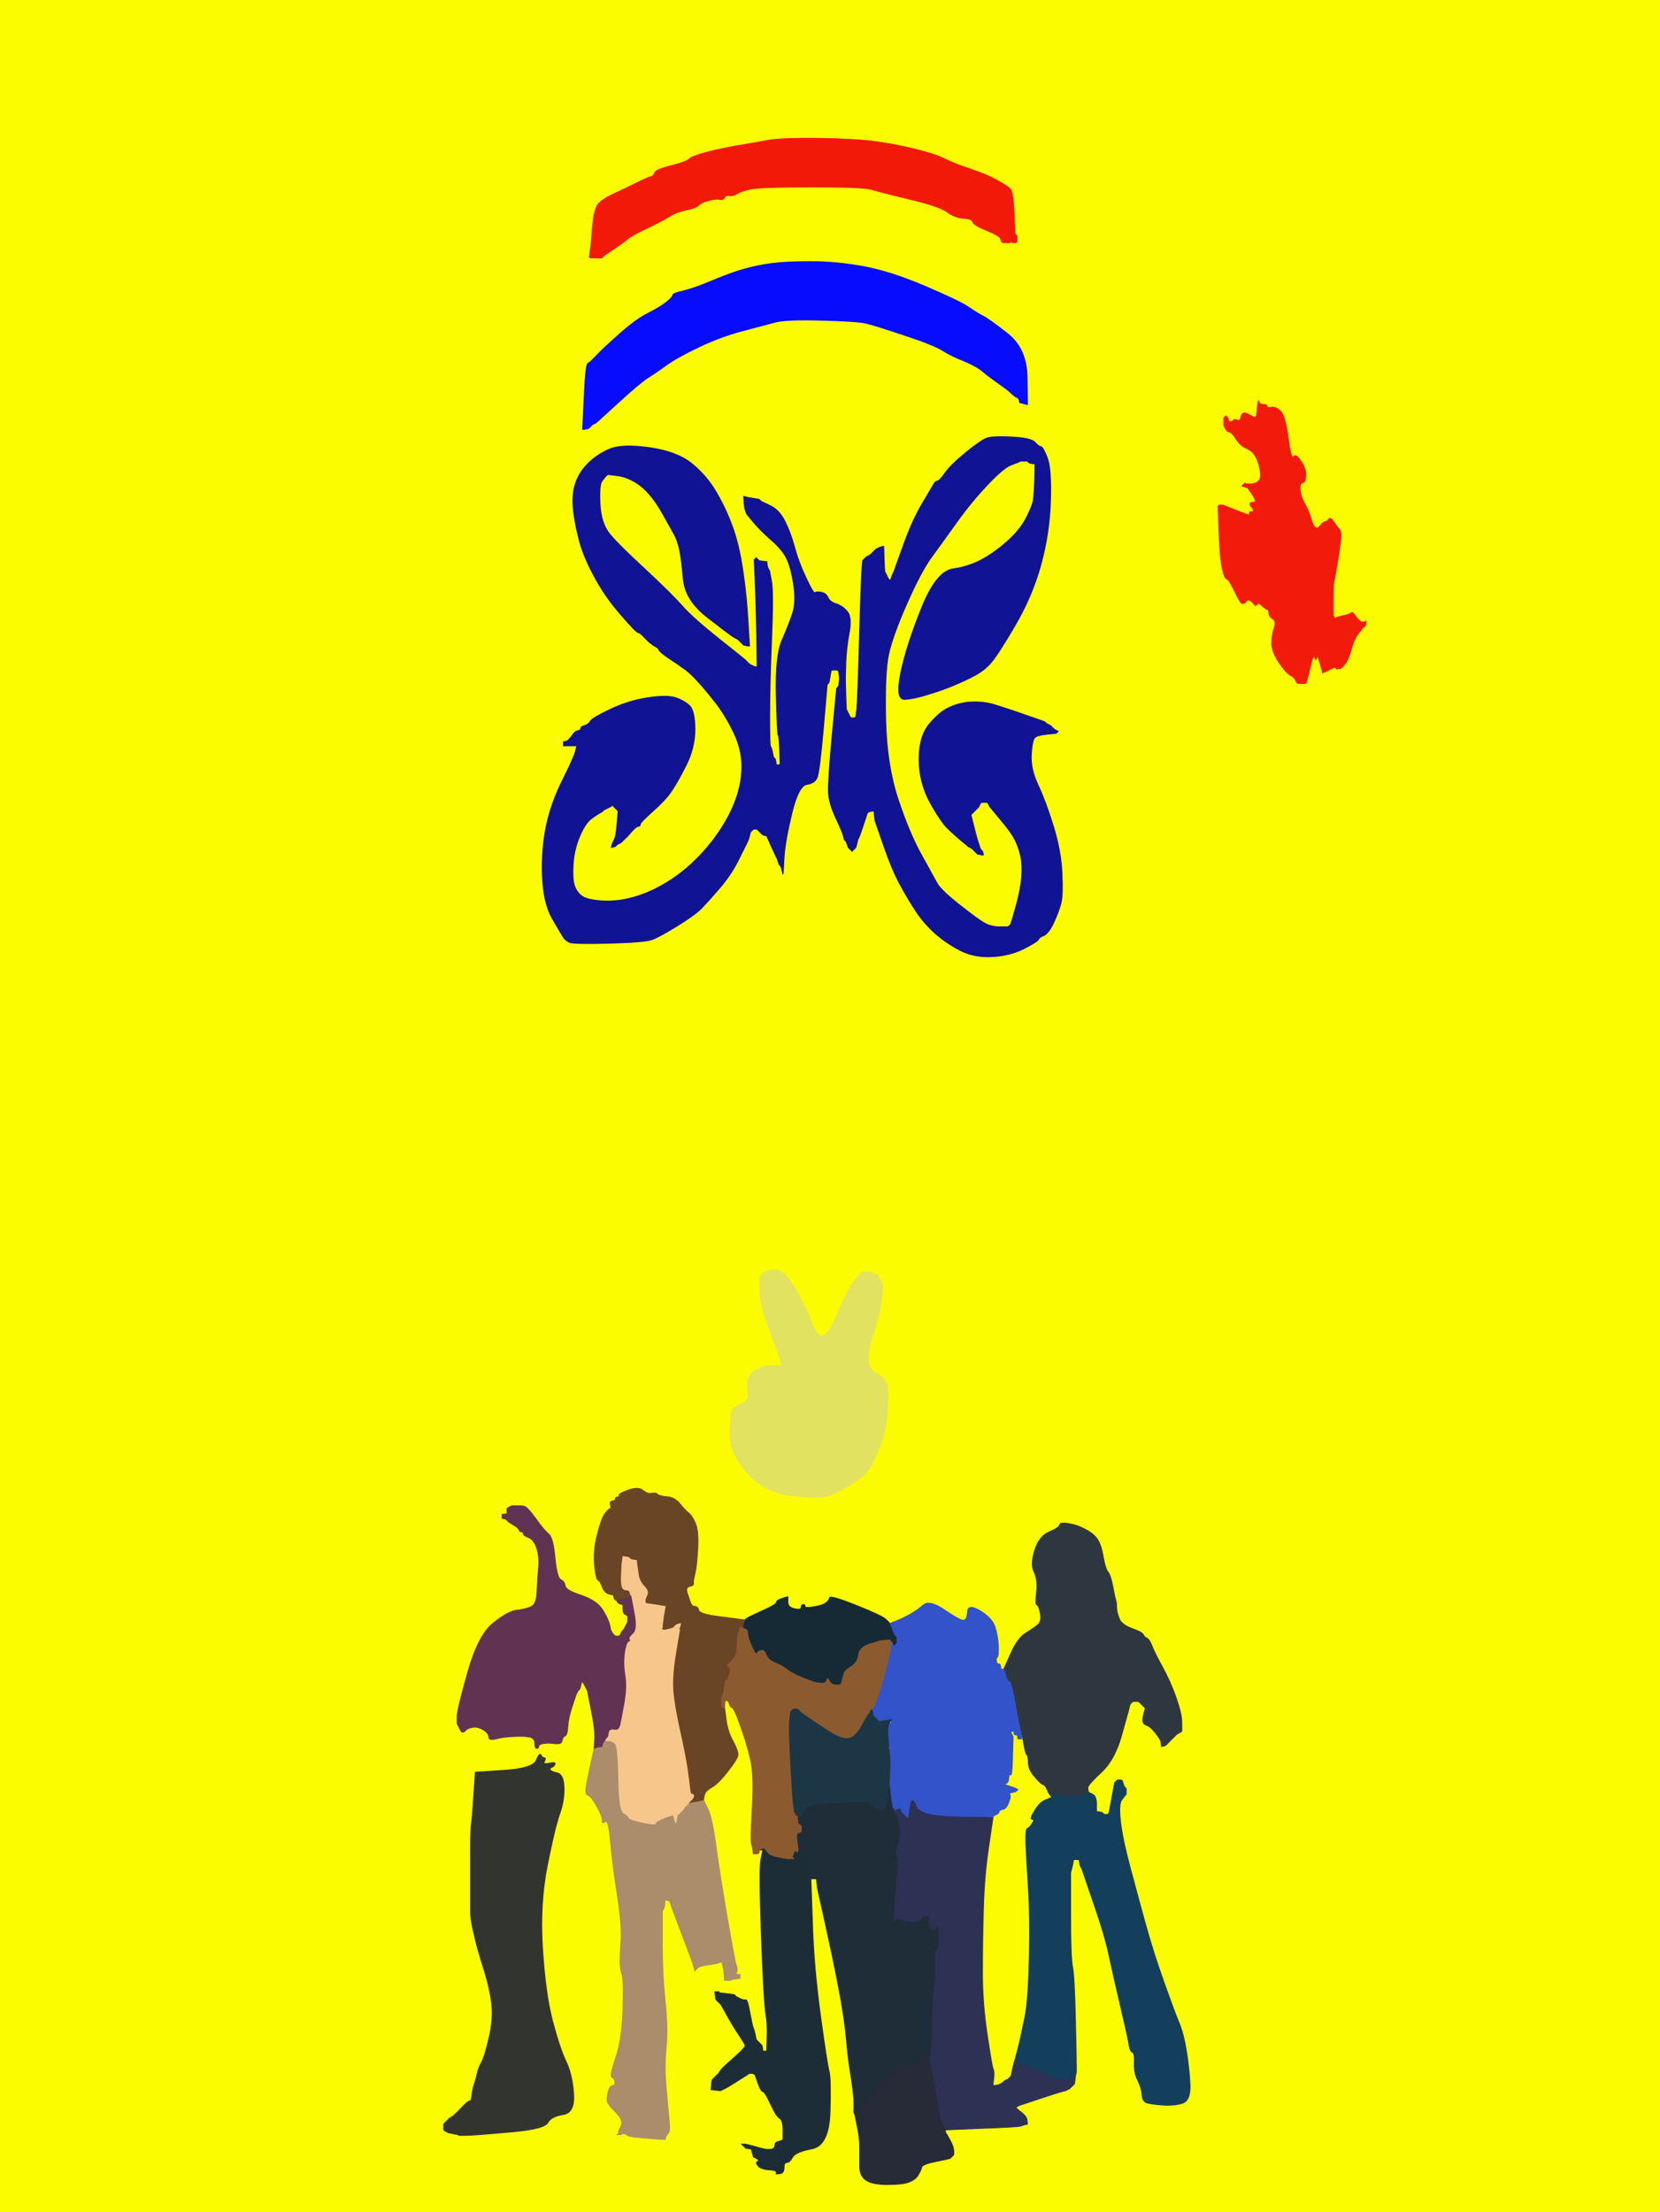
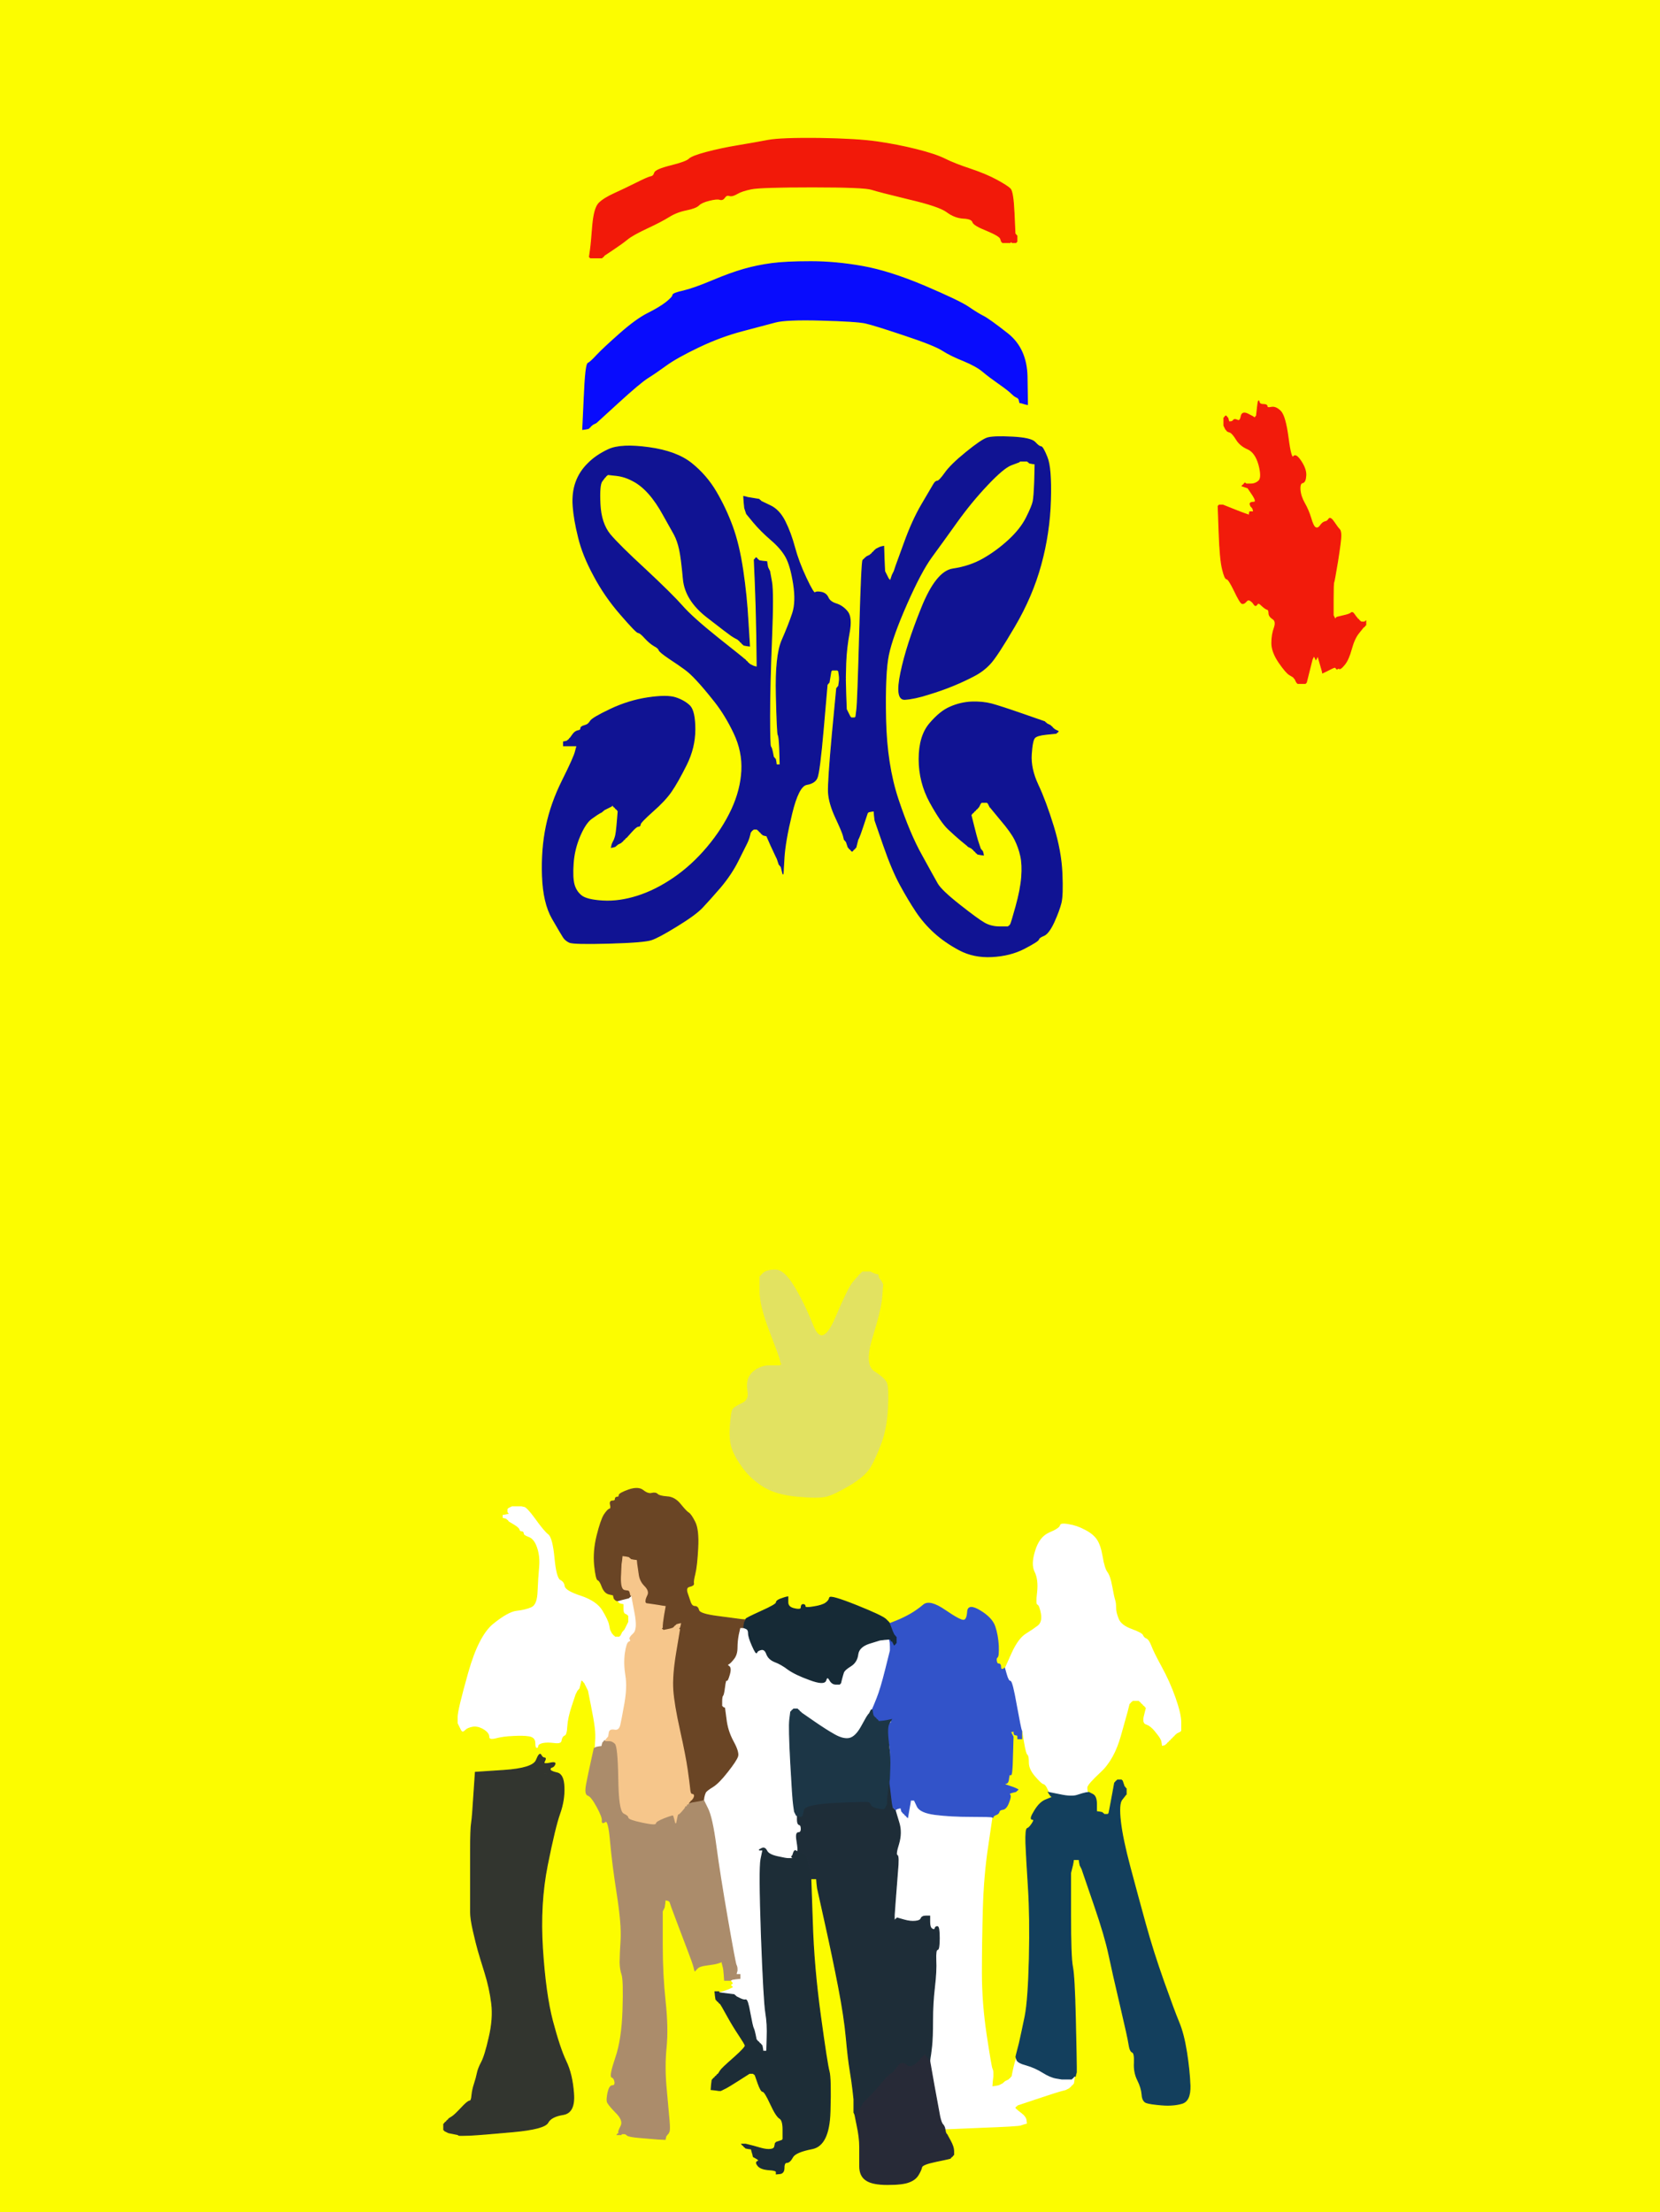
<svg xmlns="http://www.w3.org/2000/svg" width="866" height="1154">
  <path style="opacity:1;fill:#FCFC00;fill-rule:evenodd;stroke:#FCFC00;stroke-width:0.5px;stroke-linecap:butt;stroke-linejoin:miter;stroke-opacity:1;" d="M 0.0 577.0 L 0.0 0.0 L 433.0 0.0 L 866.0 0.0 L 866.0 577.0 L 866.0 1154.0 L 433.0 1154.0 L 0.0 1154.0 L 0.0 577.0 z  M 529.0 111.0 L 529.5 122.0 L 529.8 122.2 L 530.0 122.5 L 530.2 122.8 L 530.5 123.0 L 530.5 124.5 L 530.5 126.0 L 530.2 126.2 L 530.0 126.5 L 529.0 126.5 L 528.0 126.5 L 527.8 126.2 L 527.5 126.0 L 527.2 126.2 L 527.0 126.5 L 525.0 126.5 L 523.0 126.5 L 522.8 126.2 L 522.5 126.0 L 522.0 124.5 Q 521.5 123.0 514.8 120.2 Q 508.0 117.5 507.5 115.8 Q 507.0 114.0 502.5 113.8 Q 498.0 113.5 494.0 110.5 Q 490.0 107.5 474.2 103.8 Q 458.5 100.0 454.8 98.8 Q 451.0 97.5 424.0 97.5 Q 397.0 97.5 392.0 98.5 Q 387.0 99.5 384.5 101.0 Q 382.0 102.5 380.5 102.0 Q 379.0 101.5 378.0 103.0 Q 377.0 104.5 375.5 104.0 Q 374.0 103.5 370.0 104.5 Q 366.0 105.5 364.5 107.0 Q 363.0 108.5 358.0 109.5 Q 353.0 110.5 349.0 113.0 Q 345.0 115.5 337.5 119.0 Q 330.0 122.5 327.2 124.8 Q 324.5 127.0 320.0 130.0 L 315.5 133.0 L 315.2 133.2 L 315.0 133.5 L 314.8 133.8 L 314.5 134.0 L 314.2 134.2 L 314.0 134.5 L 311.0 134.5 L 308.0 134.5 L 307.8 134.2 L 307.5 134.0 L 308.0 130.5 Q 308.5 127.0 309.2 117.8 Q 310.0 108.5 312.5 106.0 Q 315.0 103.5 320.5 101.0 Q 326.0 98.5 332.0 95.5 Q 338.0 92.5 339.5 92.2 Q 341.0 92.0 341.5 90.2 Q 342.0 88.5 350.0 86.5 Q 358.0 84.5 359.5 83.0 Q 361.0 81.5 368.5 79.5 Q 376.0 77.5 385.0 76.0 Q 394.0 74.5 400.8 73.2 Q 407.5 72.0 427.2 72.2 Q 447.0 72.5 457.5 74.0 Q 468.0 75.5 478.0 78.0 Q 488.0 80.5 493.0 83.0 Q 498.0 85.5 506.2 88.2 Q 514.5 91.0 520.0 94.0 Q 525.5 97.0 527.0 98.5 Q 528.5 100.0 529.0 111.0 z  M 535.8 196.5 L 536.0 211.0 L 535.0 210.8 L 534.0 210.5 L 533.0 210.2 L 532.0 210.0 L 531.8 209.0 L 531.5 208.0 L 531.2 207.8 L 531.0 207.5 L 530.0 207.0 Q 529.0 206.5 527.5 205.0 Q 526.0 203.5 521.0 200.0 Q 516.0 196.5 512.8 193.8 Q 509.5 191.0 502.8 188.2 Q 496.0 185.5 491.8 182.8 Q 487.5 180.0 471.8 174.8 Q 456.0 169.5 451.5 168.5 Q 447.0 167.5 428.5 167.0 Q 410.0 166.5 404.5 168.0 Q 399.0 169.5 387.5 172.5 Q 376.0 175.5 364.5 181.0 Q 353.0 186.5 347.5 190.5 Q 342.0 194.5 338.0 197.0 Q 334.0 199.5 322.5 210.0 L 311.0 220.5 L 310.0 221.0 L 309.0 221.5 L 308.8 221.8 L 308.5 222.0 L 308.2 222.2 L 308.0 222.5 L 307.8 222.8 L 307.5 223.0 L 307.2 223.2 L 307.0 223.5 L 305.5 223.8 L 304.0 224.0 L 304.8 207.0 Q 305.5 190.0 306.8 189.5 Q 308.0 189.0 311.5 185.2 Q 315.0 181.5 323.5 174.0 Q 332.0 166.5 338.0 163.5 Q 344.0 160.5 347.5 157.8 Q 351.0 155.0 351.0 154.0 Q 351.0 153.0 356.5 151.8 Q 362.0 150.5 371.5 146.5 Q 381.0 142.5 388.0 140.5 Q 395.0 138.5 402.5 137.5 Q 410.0 136.5 423.0 136.5 Q 436.0 136.5 450.0 139.0 Q 464.0 141.5 482.2 149.2 Q 500.5 157.0 505.2 160.2 Q 510.0 163.5 513.0 165.0 Q 516.0 166.5 525.8 174.2 Q 535.5 182.0 535.8 196.5 z  M 695.5 312.5 L 695.5 321.0 L 696.0 322.0 L 696.5 323.0 L 696.8 322.8 L 697.0 322.5 L 697.2 322.2 L 697.5 322.0 L 700.8 321.2 Q 704.0 320.5 704.8 319.8 Q 705.5 319.0 706.5 320.5 Q 707.5 322.0 707.8 322.2 L 708.0 322.5 L 708.2 322.8 L 708.5 323.0 L 708.8 323.2 L 709.0 323.5 L 709.2 323.8 L 709.5 324.0 L 709.8 324.2 L 710.0 324.5 L 711.0 324.5 L 712.0 324.5 L 712.2 324.2 L 712.5 324.0 L 712.5 325.0 L 712.5 326.0 L 712.2 326.2 L 712.0 326.5 L 711.8 326.8 L 711.5 327.0 L 711.2 327.2 Q 711.0 327.5 708.8 330.2 Q 706.5 333.0 705.0 338.5 Q 703.5 344.0 701.5 346.5 Q 699.5 349.0 698.8 348.8 L 698.0 348.5 L 697.8 348.8 L 697.5 349.0 L 697.2 348.8 L 697.0 348.5 L 696.8 348.2 Q 696.5 348.0 695.8 348.2 Q 695.0 348.5 692.5 349.8 L 690.0 351.0 L 689.8 350.0 Q 689.5 349.0 688.5 345.5 L 687.5 342.0 L 687.0 343.0 L 686.5 344.0 L 686.0 343.0 L 685.5 342.0 L 685.0 343.0 L 684.5 344.0 L 683.5 348.0 Q 682.5 352.0 682.0 354.0 L 681.5 356.0 L 681.2 356.2 L 681.0 356.5 L 679.0 356.5 L 677.0 356.5 L 676.8 356.2 L 676.5 356.0 L 676.0 355.0 L 675.5 354.0 L 675.2 353.8 L 675.0 353.5 L 674.8 353.2 Q 674.5 353.0 672.8 352.0 Q 671.0 351.0 667.2 345.5 Q 663.5 340.0 663.5 335.5 Q 663.5 331.0 664.8 327.5 Q 666.0 324.0 664.0 322.8 Q 662.0 321.5 662.0 319.8 Q 662.0 318.0 661.0 317.8 Q 660.0 317.5 658.2 315.8 Q 656.5 314.0 655.8 315.2 Q 655.0 316.5 654.2 315.2 Q 653.5 314.0 652.2 313.2 Q 651.0 312.5 650.0 313.8 Q 649.0 315.0 648.0 314.8 Q 647.0 314.5 644.0 308.2 Q 641.0 302.0 640.0 302.0 Q 639.0 302.0 637.8 297.0 Q 636.5 292.0 636.0 278.0 L 635.5 264.0 L 635.8 263.8 L 636.0 263.5 L 637.0 263.5 L 638.0 263.5 L 643.0 265.5 Q 648.0 267.5 649.5 268.0 L 651.0 268.5 L 651.2 268.8 L 651.5 269.0 L 651.8 268.0 L 652.0 267.0 L 653.0 267.0 L 654.0 267.0 L 653.8 266.0 L 653.5 265.0 L 653.2 264.8 L 653.0 264.5 L 652.8 264.2 L 652.5 264.0 L 652.2 263.0 Q 652.0 262.0 654.0 262.0 Q 656.0 262.0 653.5 258.2 L 651.0 254.5 L 649.5 254.0 L 648.0 253.5 L 648.2 253.2 L 648.5 253.0 L 648.8 252.8 L 649.0 252.5 L 649.2 252.2 L 649.5 252.0 L 649.8 252.2 L 650.0 252.5 L 652.5 252.5 Q 655.0 252.5 656.8 250.8 Q 658.5 249.0 656.8 242.5 Q 655.0 236.0 651.0 234.2 Q 647.0 232.5 645.0 229.2 Q 643.0 226.0 641.8 225.5 L 640.5 225.0 L 640.2 224.8 L 640.0 224.5 L 639.8 224.2 L 639.5 224.0 L 639.0 223.0 L 638.5 222.0 L 638.5 220.0 L 638.5 218.0 L 638.8 217.8 L 639.0 217.5 L 639.2 217.2 L 639.5 217.0 L 639.8 217.2 L 640.0 217.5 L 640.2 217.8 L 640.5 218.0 L 640.8 219.0 L 641.0 220.0 L 642.0 220.0 Q 643.0 220.0 643.5 219.2 Q 644.0 218.5 645.5 219.2 Q 647.0 220.0 647.5 217.2 Q 648.0 214.5 651.0 216.0 Q 654.0 217.5 654.2 217.8 L 654.5 218.0 L 654.8 217.8 L 655.0 217.5 L 655.2 217.2 L 655.5 217.0 L 656.0 212.5 Q 656.5 208.0 656.8 209.5 Q 657.0 211.0 659.0 211.0 Q 661.0 211.0 661.0 212.0 Q 661.0 213.0 663.2 212.5 Q 665.5 212.0 668.0 214.5 Q 670.5 217.0 672.0 228.5 Q 673.5 240.0 674.8 238.2 Q 676.0 236.5 678.8 240.8 Q 681.5 245.0 681.2 248.2 Q 681.0 251.5 679.5 251.8 Q 678.0 252.0 678.2 255.5 Q 678.5 259.0 680.5 262.5 Q 682.5 266.0 683.8 270.2 Q 685.0 274.5 686.2 275.2 Q 687.5 276.0 688.8 274.2 Q 690.0 272.5 691.2 272.2 Q 692.5 272.0 693.2 270.8 Q 694.0 269.5 696.0 272.5 Q 698.0 275.5 698.8 276.2 Q 699.5 277.0 699.5 279.5 Q 699.5 282.0 697.8 292.8 Q 696.0 303.5 695.8 303.8 Q 695.5 304.0 695.5 312.5 z  M 539.8 250.5 L 540.0 242.0 L 538.5 241.8 L 537.0 241.5 L 536.8 241.2 L 536.5 241.0 L 536.2 240.8 L 536.0 240.5 L 534.0 240.5 L 532.0 240.5 L 531.8 240.8 L 531.5 241.0 L 527.5 242.5 Q 523.5 244.0 515.0 253.0 Q 506.5 262.0 499.0 272.5 Q 491.5 283.0 486.0 290.5 Q 480.5 298.0 473.0 315.0 Q 465.5 332.0 463.5 341.5 Q 461.5 351.0 462.0 375.0 Q 462.5 399.0 468.5 417.0 Q 474.5 435.0 480.8 446.2 Q 487.0 457.5 489.0 461.0 Q 491.0 464.5 500.5 472.0 Q 510.0 479.5 513.5 481.5 Q 517.0 483.5 521.5 483.5 L 526.0 483.5 L 526.2 483.2 L 526.5 483.0 L 526.8 482.8 Q 527.0 482.5 527.2 482.2 Q 527.5 482.0 530.0 473.0 Q 532.5 464.0 533.0 457.5 Q 533.5 451.0 532.5 446.5 Q 531.5 442.0 529.5 438.0 Q 527.5 434.0 522.2 427.8 L 517.0 421.5 L 516.8 421.2 L 516.5 421.0 L 516.0 420.0 L 515.5 419.0 L 515.2 418.8 L 515.0 418.5 L 513.5 418.5 L 512.0 418.5 L 511.8 418.8 L 511.5 419.0 L 511.0 420.0 L 510.5 421.0 L 510.2 421.2 L 510.0 421.5 L 509.8 421.8 L 509.5 422.0 L 509.2 422.2 L 509.0 422.5 L 508.8 422.8 L 508.5 423.0 L 508.2 423.2 L 508.0 423.5 L 507.8 423.8 L 507.5 424.0 L 507.2 424.2 L 507.0 424.5 L 506.8 424.8 L 506.5 425.0 L 508.0 431.0 Q 509.5 437.0 510.0 438.5 L 510.5 440.0 L 511.0 441.5 L 511.5 443.0 L 511.8 443.2 L 512.0 443.5 L 512.2 443.8 L 512.5 444.0 L 512.8 445.0 L 513.0 446.0 L 511.5 445.8 L 510.0 445.5 L 509.8 445.2 L 509.5 445.0 L 509.2 444.8 L 509.0 444.5 L 508.8 444.2 L 508.5 444.0 L 508.2 443.8 L 508.0 443.5 L 507.8 443.2 L 507.5 443.0 L 507.2 442.8 L 507.0 442.5 L 506.0 442.0 L 505.0 441.5 L 504.8 441.2 Q 504.5 441.0 501.5 438.5 Q 498.5 436.0 494.8 432.5 Q 491.0 429.0 485.2 418.5 Q 479.5 408.0 479.5 396.0 Q 479.5 384.0 485.0 377.5 Q 490.5 371.0 495.8 368.8 Q 501.0 366.5 506.8 366.2 Q 512.5 366.0 517.2 367.2 Q 522.0 368.5 533.5 372.5 L 545.0 376.5 L 545.2 376.8 L 545.5 377.0 L 545.8 377.2 L 546.0 377.5 L 547.0 378.0 L 548.0 378.5 L 548.2 378.8 L 548.5 379.0 L 548.8 379.2 L 549.0 379.5 L 549.2 379.8 L 549.5 380.0 L 549.8 380.2 L 550.0 380.5 L 551.0 381.0 L 552.0 381.5 L 551.8 381.8 L 551.5 382.0 L 551.2 382.2 L 551.0 382.5 L 546.0 383.0 Q 541.0 383.5 539.8 384.8 Q 538.5 386.0 538.0 393.5 Q 537.5 401.0 541.5 409.5 Q 545.5 418.0 549.5 431.0 Q 553.5 444.0 554.0 455.5 Q 554.5 467.0 553.5 471.0 Q 552.5 475.0 549.8 481.0 Q 547.0 487.0 544.5 488.0 Q 542.0 489.0 541.8 490.0 Q 541.5 491.0 534.2 494.8 Q 527.0 498.5 517.5 499.0 Q 508.0 499.5 500.5 495.5 Q 493.0 491.5 487.5 486.5 Q 482.0 481.5 478.0 475.5 Q 474.0 469.5 469.8 461.8 Q 465.5 454.0 461.0 441.0 L 456.5 428.0 L 456.2 425.5 L 456.0 423.0 L 454.5 423.2 L 453.0 423.5 L 452.8 423.8 L 452.5 424.0 L 452.0 425.5 L 451.5 427.0 L 450.0 431.5 Q 448.5 436.0 448.0 437.0 L 447.5 438.0 L 447.0 440.0 L 446.5 442.0 L 446.2 442.2 L 446.0 442.5 L 445.8 442.8 L 445.5 443.0 L 445.2 443.2 L 445.0 443.5 L 444.8 443.8 L 444.5 444.0 L 444.2 443.8 L 444.0 443.5 L 443.8 443.2 L 443.5 443.0 L 443.2 442.8 L 443.0 442.5 L 442.8 442.2 L 442.5 442.0 L 442.0 440.5 L 441.5 439.0 L 441.2 438.8 L 441.0 438.5 L 440.8 438.2 L 440.5 438.0 L 440.0 436.0 Q 439.5 434.0 436.0 426.5 Q 432.5 419.0 432.2 413.2 Q 432.0 407.5 434.2 383.2 L 436.5 359.0 L 436.8 358.8 L 437.0 358.5 L 437.2 358.2 L 437.5 358.0 L 437.8 356.0 L 438.0 354.0 L 437.8 352.0 L 437.5 350.0 L 437.2 349.8 L 437.0 349.5 L 435.5 349.5 L 434.0 349.5 L 433.8 349.8 L 433.5 350.0 L 433.0 353.0 L 432.5 356.0 L 432.2 356.2 L 432.0 356.5 L 431.8 356.8 L 431.5 357.0 L 429.5 380.0 Q 427.5 403.0 426.2 405.8 Q 425.0 408.5 420.8 409.2 Q 416.5 410.0 413.0 424.5 Q 409.5 439.0 409.0 447.5 L 408.5 456.0 L 408.0 454.0 L 407.5 452.0 L 407.2 451.8 L 407.0 451.5 L 406.8 451.2 L 406.5 451.0 L 406.0 449.5 L 405.5 448.0 L 405.0 447.0 Q 404.5 446.0 402.2 441.0 L 400.0 436.0 L 399.0 435.8 L 398.0 435.5 L 397.8 435.2 L 397.5 435.0 L 397.2 434.8 L 397.0 434.5 L 396.8 434.2 L 396.5 434.0 L 396.2 433.8 L 396.0 433.5 L 395.8 433.2 L 395.5 433.0 L 395.2 432.8 L 395.0 432.5 L 394.0 432.5 L 393.0 432.5 L 392.8 432.8 L 392.5 433.0 L 392.2 433.2 L 392.0 433.5 L 391.8 433.8 L 391.5 434.0 L 391.0 436.0 Q 390.5 438.0 389.5 440.0 Q 388.5 442.0 385.0 449.0 Q 381.5 456.0 375.8 462.8 Q 370.0 469.5 366.5 473.2 Q 363.0 477.0 353.2 483.0 Q 343.5 489.0 339.8 490.2 Q 336.0 491.5 317.5 492.0 Q 299.0 492.5 297.0 491.5 Q 295.0 490.5 294.0 489.0 Q 293.0 487.5 288.2 479.2 Q 283.5 471.0 283.0 457.0 Q 282.5 443.0 285.0 431.0 Q 287.5 419.0 293.5 407.0 Q 299.5 395.0 300.2 392.0 L 301.0 389.0 L 297.5 389.0 L 294.0 389.0 L 294.0 388.0 L 294.0 387.0 L 295.0 386.8 L 296.0 386.5 L 296.2 386.2 L 296.5 386.0 L 296.8 385.8 L 297.0 385.5 L 297.2 385.2 L 297.5 385.0 L 298.8 383.2 Q 300.0 381.5 301.5 381.2 Q 303.0 381.0 303.0 380.0 Q 303.0 379.0 305.0 378.5 Q 307.0 378.0 308.0 376.2 Q 309.0 374.5 318.5 370.0 Q 328.0 365.5 338.0 364.0 Q 348.0 362.5 352.5 364.0 Q 357.0 365.5 359.8 368.2 Q 362.5 371.0 362.5 380.5 Q 362.5 390.0 358.0 399.0 Q 353.5 408.0 350.2 412.8 Q 347.0 417.5 340.5 423.2 Q 334.0 429.0 334.0 430.0 Q 334.0 431.0 333.0 431.0 Q 332.0 431.0 329.5 433.8 Q 327.0 436.5 326.8 436.8 L 326.5 437.0 L 326.2 437.2 L 326.0 437.5 L 325.8 437.8 L 325.5 438.0 L 325.2 438.2 L 325.0 438.5 L 324.8 438.8 L 324.5 439.0 L 324.2 439.2 L 324.0 439.5 L 323.0 440.0 L 322.0 440.5 L 321.8 440.8 L 321.5 441.0 L 321.2 441.2 L 321.0 441.5 L 320.0 441.8 L 319.0 442.0 L 319.2 441.0 L 319.5 440.0 L 320.0 439.0 L 320.5 438.0 L 321.0 436.5 Q 321.5 435.0 322.0 429.0 L 322.5 423.0 L 322.2 422.8 L 322.0 422.5 L 321.8 422.2 L 321.5 422.0 L 321.2 421.8 L 321.0 421.5 L 320.8 421.2 L 320.5 421.0 L 320.2 420.8 L 320.0 420.5 L 319.8 420.2 L 319.5 420.0 L 319.2 420.2 L 319.0 420.5 L 318.0 421.0 L 317.0 421.5 L 316.0 422.0 L 315.0 422.5 L 314.8 422.8 L 314.5 423.0 L 314.2 423.2 L 314.0 423.5 L 313.0 424.0 Q 312.0 424.5 308.8 426.8 Q 305.5 429.0 302.5 436.0 Q 299.5 443.0 299.0 450.5 Q 298.5 458.0 299.5 461.5 Q 300.5 465.0 303.2 467.2 Q 306.0 469.5 314.5 470.0 Q 323.0 470.5 332.5 467.5 Q 342.0 464.5 351.5 458.0 Q 361.0 451.5 369.0 442.0 Q 377.0 432.5 381.8 422.2 Q 386.5 412.0 387.0 402.0 Q 387.5 392.0 383.0 382.5 Q 378.5 373.0 372.8 365.8 Q 367.0 358.5 363.5 354.8 Q 360.0 351.0 357.2 349.0 Q 354.5 347.0 349.2 343.5 Q 344.0 340.0 343.8 339.0 Q 343.5 338.0 341.2 336.8 Q 339.0 335.5 336.5 332.8 Q 334.0 330.0 333.0 330.0 Q 332.0 330.0 323.8 320.5 Q 315.5 311.0 309.8 300.2 Q 304.0 289.5 301.8 280.2 Q 299.5 271.0 299.0 264.0 Q 298.5 257.0 300.5 251.5 Q 302.5 246.0 306.8 241.8 Q 311.0 237.5 317.5 234.5 Q 324.0 231.5 338.5 233.5 Q 353.0 235.5 360.8 241.8 Q 368.5 248.0 373.5 256.5 Q 378.5 265.0 382.0 274.5 Q 385.5 284.0 387.5 297.5 Q 389.5 311.0 390.2 324.0 L 391.0 337.0 L 389.5 336.8 L 388.0 336.5 L 387.8 336.2 L 387.5 336.0 L 387.2 335.8 L 387.0 335.5 L 386.8 335.2 L 386.5 335.0 L 386.2 334.8 L 386.0 334.5 L 385.8 334.2 L 385.5 334.0 L 385.2 333.8 L 385.0 333.5 L 384.0 333.0 Q 383.0 332.5 381.5 331.5 Q 380.0 330.5 368.8 321.8 Q 357.5 313.0 356.5 302.0 Q 355.5 291.0 354.5 286.5 Q 353.5 282.0 351.8 278.8 Q 350.0 275.5 346.2 268.8 Q 342.5 262.0 338.5 257.5 Q 334.5 253.0 330.2 250.8 Q 326.0 248.5 321.5 248.0 L 317.0 247.5 L 316.8 247.8 L 316.5 248.0 L 316.2 248.2 L 316.0 248.5 L 315.8 248.8 L 315.5 249.0 L 314.0 251.0 Q 312.5 253.0 313.0 263.0 Q 313.5 273.0 318.2 278.8 Q 323.0 284.5 336.8 297.2 Q 350.5 310.0 355.8 316.0 Q 361.0 322.0 374.5 332.8 Q 388.0 343.5 388.2 343.8 L 388.5 344.0 L 388.8 344.2 L 389.0 344.5 L 389.2 344.8 L 389.5 345.0 L 389.8 345.2 L 390.0 345.5 L 390.2 345.8 L 390.5 346.0 L 390.8 346.2 L 391.0 346.5 L 392.0 347.0 L 393.0 347.5 L 394.0 347.8 L 395.0 348.0 L 394.8 331.5 Q 394.5 315.0 394.0 303.5 L 393.5 292.0 L 393.8 291.8 L 394.0 291.5 L 394.2 291.2 L 394.5 291.0 L 394.8 291.2 L 395.0 291.5 L 395.2 291.8 L 395.5 292.0 L 395.8 292.2 L 396.0 292.5 L 398.0 292.8 L 400.0 293.0 L 400.2 294.5 L 400.5 296.0 L 401.0 297.0 L 401.5 298.0 L 402.5 303.5 Q 403.5 309.0 402.5 333.5 Q 401.5 358.0 401.5 373.5 Q 401.5 389.0 402.0 389.5 Q 402.5 390.0 403.0 392.5 L 403.5 395.0 L 403.8 395.2 L 404.0 395.5 L 404.2 395.8 L 404.5 396.0 L 404.8 397.5 L 405.0 399.0 L 406.0 399.0 L 407.0 399.0 L 406.8 391.5 Q 406.5 384.0 406.0 383.5 Q 405.5 383.0 405.0 362.5 Q 404.5 342.0 408.0 334.0 Q 411.5 326.0 413.5 320.0 Q 415.5 314.0 414.0 304.5 Q 412.5 295.0 410.0 290.5 Q 407.5 286.0 402.2 281.5 Q 397.0 277.0 393.2 272.5 L 389.5 268.0 L 389.0 266.5 L 388.5 265.0 L 388.2 262.0 L 388.0 259.0 L 389.0 259.2 L 390.0 259.5 L 393.0 260.0 L 396.0 260.5 L 396.2 260.8 L 396.5 261.0 L 396.8 261.2 L 397.0 261.5 L 401.8 263.8 Q 406.5 266.0 409.5 272.0 Q 412.5 278.0 414.5 285.5 Q 416.5 293.0 420.5 301.5 Q 424.5 310.0 425.2 309.2 Q 426.0 308.5 428.5 309.0 Q 431.0 309.5 432.0 311.8 Q 433.0 314.0 436.2 315.0 Q 439.5 316.0 442.0 319.0 Q 444.5 322.0 443.0 330.0 Q 441.5 338.0 441.2 346.0 L 441.0 354.0 L 441.2 362.0 L 441.5 370.0 L 442.0 371.0 L 442.5 372.0 L 443.0 373.0 L 443.5 374.0 L 443.8 374.2 L 444.0 374.5 L 445.0 374.5 L 446.0 374.5 L 446.2 374.2 L 446.5 374.0 L 447.0 370.0 Q 447.5 366.0 448.5 329.5 Q 449.5 293.0 450.2 292.2 L 451.0 291.5 L 451.2 291.2 L 451.5 291.0 L 451.8 290.8 L 452.0 290.5 L 453.0 290.0 L 454.0 289.5 L 454.2 289.2 L 454.5 289.0 L 454.8 288.8 L 455.0 288.5 L 455.2 288.2 L 455.5 288.0 L 455.8 287.8 L 456.0 287.5 L 456.2 287.2 L 456.5 287.0 L 456.8 286.8 L 457.0 286.5 L 458.0 286.0 L 459.0 285.5 L 460.0 285.2 L 461.0 285.0 L 461.2 291.5 L 461.5 298.0 L 462.0 299.0 L 462.5 300.0 L 463.0 301.0 L 463.5 302.0 L 463.8 302.2 L 464.0 302.5 L 464.2 302.8 L 464.5 303.0 L 465.0 301.5 L 465.5 300.0 L 466.0 299.0 L 466.5 298.0 L 467.0 296.5 L 467.5 295.0 L 471.8 283.2 Q 476.0 271.5 481.0 263.0 Q 486.0 254.5 487.0 252.8 Q 488.0 251.0 489.0 251.0 Q 490.0 251.0 493.0 246.8 Q 496.0 242.5 504.0 236.0 Q 512.0 229.5 515.0 228.5 Q 518.0 227.5 528.0 228.0 Q 538.0 228.5 540.0 230.8 Q 542.0 233.0 543.0 233.0 Q 544.0 233.0 546.2 238.5 Q 548.5 244.0 548.0 261.0 Q 547.5 278.0 543.0 294.5 Q 538.5 311.0 529.2 326.8 Q 520.0 342.5 516.5 346.2 Q 513.0 350.0 508.2 352.5 Q 503.5 355.0 497.5 357.5 Q 491.5 360.0 484.2 362.2 Q 477.0 364.5 472.0 364.8 Q 467.0 365.0 470.0 350.8 Q 473.0 336.5 480.8 317.2 Q 488.5 298.0 497.2 296.8 Q 506.0 295.5 513.0 291.5 Q 520.0 287.5 526.2 281.8 Q 532.5 276.0 535.5 270.0 Q 538.5 264.0 539.0 261.5 Q 539.5 259.0 539.8 250.5 z  M 447.8 665.8 L 448.0 665.5 L 448.2 665.2 L 448.5 665.0 L 448.8 664.8 L 449.0 664.5 L 449.2 664.2 L 449.5 664.0 L 449.8 663.8 L 450.0 663.5 L 452.0 663.5 L 454.0 663.5 L 455.0 664.0 L 456.0 664.5 L 457.0 664.8 L 458.0 665.0 L 458.2 666.0 L 458.5 667.0 L 458.8 667.2 L 459.0 667.5 L 459.2 667.8 L 459.5 668.0 L 460.0 669.0 L 460.5 670.0 L 460.0 676.5 Q 459.5 683.0 455.0 697.5 Q 450.5 712.0 456.0 715.5 Q 461.5 719.0 462.5 721.5 Q 463.5 724.0 463.0 734.5 Q 462.5 745.0 459.5 753.0 Q 456.5 761.0 453.8 765.5 Q 451.0 770.0 443.0 774.8 Q 435.0 779.5 431.0 780.5 Q 427.0 781.5 416.0 780.5 Q 405.0 779.5 398.5 775.5 Q 392.0 771.5 387.8 765.8 Q 383.5 760.0 382.0 755.5 Q 380.5 751.0 381.0 744.0 Q 381.5 737.0 382.2 735.5 Q 383.0 734.0 387.0 732.2 Q 391.0 730.5 390.2 725.8 Q 389.5 721.0 390.8 718.5 Q 392.0 716.0 395.0 714.2 Q 398.0 712.5 401.0 712.5 Q 404.0 712.5 405.5 712.5 L 407.0 712.5 L 407.2 712.2 L 407.5 712.0 L 407.8 711.8 L 408.0 711.5 L 407.8 711.2 L 407.5 711.0 L 407.0 709.0 Q 406.5 707.0 401.5 694.0 Q 396.5 681.0 396.5 673.5 L 396.5 666.0 L 398.2 664.2 Q 400.0 662.5 404.5 662.5 Q 409.0 662.5 414.2 671.2 Q 419.5 680.0 424.2 691.8 Q 429.0 703.5 435.8 687.8 Q 442.5 672.0 445.0 669.0 Q 447.5 666.0 447.8 665.8 z  M 386.5 844.8 L 389.0 845.0 L 389.2 844.5 Q 389.5 844.0 397.2 840.5 Q 405.0 837.0 405.0 836.0 Q 405.0 835.0 407.0 834.2 L 409.0 833.5 L 410.0 833.2 L 411.0 833.0 L 411.0 835.8 Q 411.0 838.5 414.5 839.2 Q 418.0 840.0 418.0 838.5 Q 418.0 837.0 419.0 837.0 Q 420.0 837.0 420.0 838.0 Q 420.0 839.0 424.5 838.2 Q 429.0 837.5 430.8 836.2 Q 432.5 835.0 432.8 833.5 Q 433.0 832.0 446.8 837.5 Q 460.5 843.0 462.2 844.8 Q 464.0 846.5 464.0 846.8 L 464.0 847.0 L 467.8 845.5 Q 471.5 844.0 475.0 842.0 Q 478.5 840.0 481.8 837.2 Q 485.0 834.5 493.0 840.0 Q 501.0 845.5 502.8 845.2 Q 504.5 845.0 504.8 840.8 Q 505.0 836.5 511.2 840.2 Q 517.5 844.0 519.0 848.5 Q 520.5 853.0 520.8 858.5 Q 521.0 864.0 520.2 864.5 Q 519.5 865.0 519.8 866.5 Q 520.0 868.0 521.0 868.0 Q 522.0 868.0 522.0 869.5 Q 522.0 871.0 523.0 870.8 Q 524.0 870.5 524.0 870.2 L 524.0 870.0 L 527.5 862.2 Q 531.0 854.5 535.0 852.0 Q 539.0 849.5 541.2 847.8 Q 543.5 846.0 542.8 841.8 Q 542.0 837.5 541.0 837.2 Q 540.0 837.0 540.8 830.5 Q 541.5 824.0 539.5 820.0 Q 537.5 816.0 539.8 808.8 Q 542.0 801.5 547.2 799.2 Q 552.5 797.0 552.8 795.5 Q 553.0 794.0 557.5 794.8 Q 562.0 795.5 566.2 797.8 Q 570.5 800.0 572.5 803.0 Q 574.5 806.0 575.5 812.0 Q 576.5 818.0 578.0 820.0 Q 579.5 822.0 580.5 827.5 Q 581.5 833.0 582.0 834.5 Q 582.5 836.0 582.5 838.5 Q 582.5 841.0 583.8 844.2 Q 585.0 847.5 590.5 849.5 Q 596.0 851.5 596.5 852.8 Q 597.0 854.0 598.2 854.5 Q 599.5 855.0 600.8 858.2 Q 602.0 861.5 606.2 869.2 Q 610.5 877.0 613.5 885.5 Q 616.5 894.0 616.5 898.5 L 616.5 903.0 L 616.2 903.2 L 616.0 903.5 L 615.0 904.0 L 614.0 904.5 L 613.8 904.8 L 613.5 905.0 L 613.2 905.2 L 613.0 905.5 L 612.8 905.8 L 612.5 906.0 L 612.2 906.2 L 612.0 906.5 L 611.8 906.8 L 611.5 907.0 L 611.2 907.2 L 611.0 907.5 L 610.8 907.8 L 610.5 908.0 L 610.2 908.2 L 610.0 908.5 L 609.8 908.8 L 609.5 909.0 L 609.2 909.2 L 609.0 909.5 L 608.8 909.8 L 608.5 910.0 L 608.2 910.2 L 608.0 910.5 L 607.0 910.8 L 606.0 911.0 L 605.8 909.5 L 605.5 908.0 L 605.0 907.0 Q 604.5 906.0 602.2 903.2 Q 600.0 900.5 597.8 899.8 Q 595.5 899.0 596.5 895.0 L 597.5 891.0 L 597.2 890.8 L 597.0 890.5 L 596.8 890.2 L 596.5 890.0 L 596.2 889.8 L 596.0 889.5 L 595.8 889.2 L 595.5 889.0 L 595.2 888.8 L 595.0 888.5 L 594.8 888.2 L 594.5 888.0 L 594.2 887.8 L 594.0 887.5 L 592.5 887.5 L 591.0 887.5 L 590.8 887.8 L 590.5 888.0 L 590.2 888.2 L 590.0 888.5 L 589.8 888.8 L 589.5 889.0 L 589.0 891.0 L 588.5 893.0 L 585.0 905.5 Q 581.5 918.0 574.5 924.5 Q 567.5 931.0 567.5 932.5 Q 567.5 934.0 567.8 934.5 L 568.0 935.0 L 570.0 936.0 Q 572.0 937.0 572.0 941.0 L 572.0 945.0 L 573.5 945.2 L 575.0 945.5 L 575.2 945.8 L 575.5 946.0 L 575.8 946.2 L 576.0 946.5 L 577.0 946.5 L 578.0 946.5 L 578.2 946.2 L 578.5 946.0 L 579.0 943.5 Q 579.5 941.0 580.5 935.5 L 581.5 930.0 L 581.8 929.8 L 582.0 929.5 L 582.2 929.2 L 582.5 929.0 L 582.8 928.8 L 583.0 928.5 L 584.0 928.5 L 585.0 928.5 L 585.2 928.8 L 585.5 929.0 L 586.0 930.5 L 586.5 932.0 L 586.8 932.2 L 587.0 932.5 L 587.2 932.8 L 587.5 933.0 L 587.5 934.5 L 587.5 936.0 L 587.2 936.2 L 587.0 936.5 L 585.2 938.8 Q 583.5 941.0 584.5 950.0 Q 585.5 959.0 589.5 974.0 Q 593.5 989.0 597.5 1003.5 Q 601.5 1018.0 607.0 1033.5 Q 612.5 1049.0 615.0 1055.0 Q 617.5 1061.0 619.0 1070.5 Q 620.5 1080.0 620.8 1088.0 Q 621.0 1096.0 616.5 1097.2 Q 612.0 1098.5 606.0 1098.0 Q 600.0 1097.5 598.0 1096.8 Q 596.0 1096.0 595.8 1092.5 Q 595.5 1089.0 593.5 1085.0 Q 591.5 1081.0 591.8 1076.0 Q 592.0 1071.0 590.8 1070.5 Q 589.5 1070.0 589.0 1066.5 Q 588.5 1063.0 584.5 1046.0 Q 580.5 1029.0 578.5 1019.5 Q 576.5 1010.0 571.0 994.0 Q 565.5 978.0 565.0 976.5 L 564.5 975.0 L 564.0 974.0 L 563.5 973.0 L 563.2 971.5 L 563.0 970.0 L 561.5 970.0 L 560.0 970.0 L 559.8 971.5 L 559.5 973.0 L 559.0 975.0 L 558.5 977.0 L 558.5 999.0 Q 558.5 1021.0 559.5 1026.0 Q 560.5 1031.0 561.0 1053.0 Q 561.5 1075.0 561.5 1078.0 L 561.5 1081.0 L 561.2 1082.0 L 561.0 1083.0 L 560.8 1085.0 L 560.5 1087.0 L 560.2 1087.2 L 560.0 1087.5 L 559.8 1087.8 L 559.5 1088.0 L 559.2 1088.2 L 559.0 1088.5 L 558.8 1088.8 L 558.5 1089.0 L 558.2 1089.2 L 558.0 1089.5 L 557.0 1090.0 L 556.0 1090.5 L 554.0 1091.0 Q 552.0 1091.5 541.5 1095.0 L 531.0 1098.5 L 530.8 1098.8 L 530.5 1099.0 L 530.2 1099.2 L 530.0 1099.5 L 530.2 1099.8 L 530.5 1100.0 L 530.8 1100.2 L 531.0 1100.5 L 533.2 1102.2 Q 535.5 1104.0 535.8 1106.0 L 536.0 1108.0 L 535.0 1108.2 L 534.0 1108.5 L 532.5 1109.0 Q 531.0 1109.5 512.0 1110.2 L 493.0 1111.0 L 493.2 1112.0 L 493.5 1113.0 L 493.8 1113.2 L 494.0 1113.5 L 495.8 1116.8 Q 497.5 1120.0 497.5 1122.0 L 497.5 1124.0 L 497.2 1124.2 L 497.0 1124.5 L 496.8 1124.8 L 496.5 1125.0 L 496.2 1125.2 Q 496.0 1125.5 495.8 1125.8 Q 495.5 1126.0 488.2 1127.5 Q 481.0 1129.0 480.8 1130.5 Q 480.5 1132.0 479.0 1134.5 Q 477.5 1137.0 474.2 1138.2 Q 471.0 1139.5 463.0 1139.5 Q 455.0 1139.5 451.8 1137.2 Q 448.5 1135.0 448.5 1130.0 Q 448.5 1125.0 448.5 1120.0 Q 448.5 1115.0 447.2 1109.0 L 446.0 1103.0 L 445.8 1102.5 L 445.5 1102.0 L 445.5 1099.5 L 445.5 1097.0 L 445.5 1096.0 L 445.5 1095.0 L 445.0 1090.5 Q 444.5 1086.0 443.5 1080.0 Q 442.5 1074.0 441.5 1063.0 Q 440.5 1052.0 437.5 1036.5 Q 434.5 1021.0 430.5 1003.0 L 426.5 985.0 L 426.2 982.5 L 426.0 980.0 L 424.5 980.0 L 423.0 980.0 L 423.8 1003.0 Q 424.5 1026.0 428.0 1051.5 Q 431.5 1077.0 432.5 1080.5 Q 433.5 1084.0 433.0 1101.5 Q 432.5 1119.0 423.8 1120.8 Q 415.0 1122.5 413.5 1125.2 Q 412.0 1128.0 410.5 1128.0 Q 409.0 1128.0 409.0 1130.8 Q 409.0 1133.5 407.0 1133.8 L 405.0 1134.0 L 405.0 1133.0 Q 405.0 1132.0 401.0 1131.8 Q 397.0 1131.5 395.5 1129.8 Q 394.0 1128.0 395.2 1127.5 Q 396.5 1127.0 394.8 1126.0 L 393.0 1125.0 L 392.8 1124.0 L 392.5 1123.0 L 392.2 1122.0 L 392.0 1121.0 L 390.5 1120.8 L 389.0 1120.5 L 388.8 1120.2 L 388.5 1120.0 L 388.2 1119.8 L 388.0 1119.5 L 387.8 1119.2 L 387.5 1119.0 L 387.2 1118.8 L 387.0 1118.5 L 388.0 1118.5 L 389.0 1118.5 L 391.0 1119.0 L 393.0 1119.5 L 396.5 1120.5 Q 400.0 1121.5 402.0 1121.2 Q 404.0 1121.0 404.2 1119.5 L 404.5 1118.0 L 404.8 1117.8 L 405.0 1117.5 L 406.5 1117.0 L 408.0 1116.5 L 408.2 1116.2 L 408.5 1116.0 L 408.5 1111.0 Q 408.5 1106.0 406.8 1105.0 Q 405.0 1104.0 402.0 1097.5 Q 399.0 1091.0 398.0 1091.0 Q 397.0 1091.0 395.5 1086.8 L 394.0 1082.5 L 393.8 1082.2 L 393.5 1082.0 L 393.2 1081.8 L 393.0 1081.5 L 392.0 1081.5 L 391.0 1081.5 L 385.5 1085.0 Q 380.0 1088.5 379.0 1089.0 L 378.0 1089.5 L 377.0 1090.0 L 376.0 1090.5 L 375.5 1090.5 L 375.0 1090.5 L 373.0 1090.2 L 371.0 1090.0 L 371.2 1087.5 L 371.5 1085.0 L 371.8 1084.8 L 372.0 1084.5 L 372.2 1084.2 L 372.5 1084.0 L 372.8 1083.8 L 373.0 1083.5 L 373.2 1083.2 L 373.5 1083.0 L 373.8 1082.8 L 374.0 1082.5 L 374.2 1082.2 L 374.5 1082.0 L 374.8 1081.8 Q 375.0 1081.5 375.8 1080.2 Q 376.5 1079.0 382.8 1073.5 Q 389.0 1068.0 388.8 1067.0 Q 388.5 1066.0 385.5 1061.5 Q 382.5 1057.0 380.0 1052.5 Q 377.5 1048.0 376.8 1046.8 L 376.0 1045.5 L 375.8 1045.2 L 375.5 1045.0 L 375.2 1044.8 L 375.0 1044.5 L 374.8 1044.2 L 374.5 1044.0 L 374.2 1043.8 L 374.0 1043.5 L 373.8 1043.2 L 373.5 1043.0 L 373.2 1041.0 L 373.0 1039.0 L 374.0 1039.0 L 375.0 1039.0 L 376.0 1038.8 L 377.0 1038.5 L 378.5 1038.0 Q 380.0 1037.5 381.0 1037.0 L 382.0 1036.5 L 381.8 1036.2 L 381.5 1036.0 L 381.2 1035.8 L 381.0 1035.5 L 381.2 1035.2 L 381.5 1035.0 L 381.8 1034.8 L 382.0 1034.5 L 381.8 1034.2 Q 381.5 1034.0 381.2 1033.5 L 381.0 1033.0 L 379.5 1033.0 L 378.0 1033.0 L 377.8 1030.0 L 377.5 1027.0 L 377.0 1025.0 L 376.5 1023.0 L 376.2 1023.2 L 376.0 1023.5 L 374.5 1024.0 Q 373.0 1024.5 369.0 1025.0 Q 365.0 1025.5 364.0 1026.5 L 363.0 1027.5 L 362.8 1027.8 L 362.5 1028.0 L 362.0 1026.0 Q 361.5 1024.0 359.0 1017.5 Q 356.5 1011.0 353.5 1003.0 L 350.5 995.0 L 350.0 993.5 L 349.5 992.0 L 349.2 991.8 L 349.0 991.5 L 348.0 991.2 L 347.0 991.0 L 346.8 993.0 L 346.5 995.0 L 346.0 996.0 L 345.5 997.0 L 345.5 998.0 L 345.5 999.0 L 345.5 1014.5 Q 345.5 1030.0 347.0 1044.0 Q 348.5 1058.0 347.5 1068.0 Q 346.5 1078.0 347.5 1089.0 Q 348.5 1100.0 349.0 1105.5 Q 349.5 1111.0 349.0 1112.0 L 348.5 1113.0 L 348.2 1113.2 L 348.0 1113.5 L 347.8 1113.8 L 347.5 1114.0 L 347.2 1115.0 L 347.0 1116.0 L 343.0 1115.8 Q 339.0 1115.5 333.5 1115.0 Q 328.0 1114.5 327.2 1113.8 Q 326.5 1113.0 325.5 1113.0 L 324.5 1113.0 L 324.2 1113.2 L 324.0 1113.5 L 323.0 1113.5 L 322.0 1113.5 L 322.2 1113.2 L 322.5 1113.0 L 322.8 1112.8 Q 323.0 1112.5 322.8 1112.2 Q 322.5 1112.0 324.0 1109.0 Q 325.5 1106.0 321.2 1101.8 Q 317.0 1097.5 316.8 1096.2 Q 316.5 1095.0 317.2 1091.5 Q 318.0 1088.0 319.5 1088.0 Q 321.0 1088.0 320.8 1086.0 Q 320.5 1084.0 319.2 1083.5 Q 318.0 1083.0 321.2 1073.5 Q 324.5 1064.0 325.0 1048.5 Q 325.5 1033.0 324.5 1030.0 Q 323.5 1027.0 323.5 1023.5 Q 323.5 1020.0 324.0 1012.0 Q 324.5 1004.0 322.0 988.0 Q 319.5 972.0 318.5 960.5 Q 317.5 949.0 315.8 950.2 Q 314.0 951.5 314.2 949.8 Q 314.5 948.0 311.5 942.5 Q 308.5 937.0 306.8 936.5 Q 305.0 936.0 306.0 930.8 Q 307.0 925.5 308.5 918.8 L 310.0 912.0 L 310.2 908.5 Q 310.5 905.0 310.0 901.0 Q 309.5 897.0 308.0 889.5 L 306.5 882.0 L 306.0 881.0 L 305.5 880.0 L 305.0 879.0 L 304.5 878.0 L 304.2 877.8 L 304.0 877.5 L 303.8 877.2 L 303.5 877.0 L 303.0 879.0 L 302.5 881.0 L 302.2 881.2 L 302.0 881.5 L 301.8 881.8 L 301.5 882.0 L 301.0 883.0 L 300.5 884.0 L 298.5 890.0 Q 296.5 896.0 296.2 900.5 Q 296.0 905.0 294.8 905.5 Q 293.5 906.0 293.2 908.0 Q 293.0 910.0 289.2 909.5 Q 285.5 909.0 283.2 909.5 Q 281.0 910.0 281.0 911.0 Q 281.0 912.0 280.0 912.0 Q 279.0 912.0 279.0 909.2 Q 279.0 906.5 276.0 906.0 Q 273.0 905.5 267.8 905.8 Q 262.5 906.0 258.8 907.0 Q 255.0 908.0 255.0 906.0 Q 255.0 904.0 252.0 902.2 Q 249.0 900.5 246.5 901.0 Q 244.0 901.5 243.0 902.5 Q 242.0 903.5 241.5 903.5 L 241.0 903.5 L 240.8 903.2 L 240.5 903.0 L 240.0 902.0 L 239.5 901.0 L 239.0 900.0 L 238.5 899.0 L 238.5 895.5 Q 238.5 892.0 244.0 872.5 Q 249.5 853.0 257.2 846.8 Q 265.0 840.5 269.5 840.0 Q 274.0 839.5 277.0 838.2 Q 280.0 837.0 280.2 830.0 Q 280.5 823.0 281.0 817.5 Q 281.5 812.0 280.0 807.5 Q 278.5 803.0 275.8 802.0 Q 273.0 801.0 273.0 800.0 Q 273.0 799.0 272.0 799.0 Q 271.0 799.0 270.8 798.0 Q 270.5 797.0 268.0 795.5 L 265.5 794.0 L 265.2 793.8 L 265.0 793.5 L 264.8 793.2 L 264.5 793.0 L 264.2 792.8 L 264.0 792.5 L 263.0 792.2 L 262.0 792.0 L 262.0 791.0 L 262.0 790.0 L 263.5 789.8 L 265.0 789.5 L 264.8 789.2 L 264.5 789.0 L 264.5 788.0 L 264.5 787.0 L 264.8 786.8 L 265.0 786.5 L 266.0 786.0 L 267.0 785.5 L 269.5 785.5 L 272.0 785.5 L 273.5 785.8 Q 275.0 786.0 279.5 792.2 Q 284.0 798.5 286.2 800.2 Q 288.5 802.0 289.5 812.5 Q 290.5 823.0 292.5 824.0 Q 294.5 825.0 294.8 827.2 Q 295.0 829.5 303.2 832.2 Q 311.5 835.0 314.5 840.0 Q 317.5 845.0 318.0 847.5 L 318.5 850.0 L 319.0 851.0 L 319.5 852.0 L 319.8 852.2 L 320.0 852.5 L 320.2 852.8 L 320.5 853.0 L 320.8 853.2 L 321.0 853.5 L 322.0 853.5 L 323.0 853.5 L 323.2 853.2 L 323.5 853.0 L 324.0 852.0 L 324.5 851.0 L 324.8 850.8 L 325.0 850.5 L 325.2 850.2 L 325.5 850.0 L 326.0 849.0 L 326.5 848.0 L 327.0 847.0 L 327.5 846.0 L 327.5 844.5 L 327.5 843.0 L 327.2 842.8 L 327.0 842.5 L 326.0 842.0 Q 325.0 841.5 325.0 839.2 L 325.0 837.0 L 324.0 836.8 L 323.0 836.5 L 322.8 836.2 L 322.5 836.0 L 322.2 835.8 L 322.0 835.5 L 322.0 835.2 L 322.0 835.0 L 321.5 834.8 L 321.0 834.5 L 320.8 834.2 L 320.5 834.0 L 320.2 833.0 L 320.0 832.0 L 317.8 831.5 Q 315.5 831.0 314.2 827.8 Q 313.0 824.5 312.0 824.2 Q 311.0 824.0 310.2 816.5 Q 309.5 809.0 311.5 801.0 Q 313.5 793.0 315.2 790.2 Q 317.0 787.5 318.0 787.2 Q 319.0 787.0 318.5 785.0 Q 318.0 783.0 319.5 783.0 Q 321.0 783.0 321.0 782.0 Q 321.0 781.0 322.0 781.0 Q 323.0 781.0 323.0 780.0 Q 323.0 779.0 328.0 777.2 Q 333.0 775.5 335.5 777.5 Q 338.0 779.5 340.0 779.0 Q 342.0 778.5 343.0 779.5 Q 344.0 780.5 348.0 780.8 Q 352.0 781.0 355.0 784.8 Q 358.0 788.5 359.2 789.2 Q 360.5 790.0 362.5 794.0 Q 364.5 798.0 364.0 807.5 Q 363.5 817.0 362.5 821.0 Q 361.5 825.0 361.8 826.0 Q 362.0 827.0 359.8 827.5 Q 357.5 828.0 358.5 831.0 Q 359.5 834.0 360.2 836.0 Q 361.0 838.0 362.5 838.0 Q 364.0 838.0 364.5 840.0 Q 365.0 842.0 374.5 843.2 Q 384.0 844.5 386.5 844.8 z  M 239.2 1113.8 L 239.0 1113.5 L 236.5 1113.0 L 234.0 1112.5 L 233.0 1112.0 L 232.0 1111.5 L 231.8 1111.2 L 231.5 1111.0 L 231.5 1109.5 L 231.5 1108.0 L 231.8 1107.8 L 232.0 1107.5 L 232.2 1107.2 L 232.5 1107.0 L 232.8 1106.8 L 233.0 1106.5 L 233.2 1106.2 L 233.5 1106.0 L 233.8 1105.8 L 234.0 1105.5 L 234.2 1105.2 Q 234.5 1105.0 235.8 1104.2 Q 237.0 1103.5 240.5 1099.8 Q 244.0 1096.0 245.0 1096.0 Q 246.0 1096.0 246.2 1093.0 Q 246.5 1090.0 247.5 1087.0 Q 248.5 1084.0 249.0 1081.5 Q 249.5 1079.0 251.2 1075.8 Q 253.0 1072.5 255.2 1062.8 Q 257.5 1053.0 256.5 1045.0 Q 255.5 1037.0 253.0 1029.0 Q 250.5 1021.0 249.5 1017.5 Q 248.5 1014.0 247.0 1007.5 Q 245.5 1001.0 245.5 997.5 Q 245.5 994.0 245.5 985.5 Q 245.5 977.0 245.5 965.5 Q 245.5 954.0 246.0 951.0 Q 246.5 948.0 247.2 936.2 L 248.0 924.5 L 263.0 923.5 Q 278.0 922.5 279.8 918.2 Q 281.5 914.0 282.2 915.5 Q 283.0 917.0 284.0 917.0 Q 285.0 917.0 284.0 918.8 Q 283.0 920.5 286.5 919.8 Q 290.0 919.0 289.5 920.2 Q 289.0 921.5 288.0 921.8 Q 287.0 922.0 287.0 923.0 Q 287.0 924.0 290.5 924.8 Q 294.0 925.5 294.2 932.2 Q 294.5 939.0 292.0 946.0 Q 289.5 953.0 285.5 973.0 Q 281.5 993.0 283.0 1016.5 Q 284.5 1040.0 288.2 1054.2 Q 292.0 1068.5 295.2 1075.2 Q 298.5 1082.0 299.2 1092.0 Q 300.0 1102.0 293.8 1103.0 Q 287.5 1104.0 285.8 1107.2 Q 284.0 1110.5 267.5 1112.0 Q 251.0 1113.5 245.2 1113.8 Q 239.5 1114.0 239.2 1113.8 z  " />
  <path style="opacity:1;fill:#101393;fill-rule:evenodd;stroke:#101393;stroke-width:0.5px;stroke-linecap:butt;stroke-linejoin:miter;stroke-opacity:1;" d="M 390.2 324.0 L 391.0 337.0 L 389.5 336.8 L 388.0 336.5 L 387.8 336.2 L 387.5 336.0 L 387.2 335.8 L 387.0 335.5 L 386.8 335.2 L 386.5 335.0 L 386.2 334.8 L 386.0 334.5 L 385.8 334.2 L 385.5 334.0 L 385.2 333.8 L 385.0 333.5 L 384.0 333.0 Q 383.0 332.5 381.5 331.5 Q 380.0 330.5 368.8 321.8 Q 357.5 313.0 356.5 302.0 Q 355.5 291.0 354.5 286.5 Q 353.5 282.0 351.8 278.8 Q 350.0 275.5 346.2 268.8 Q 342.5 262.0 338.5 257.5 Q 334.5 253.0 330.2 250.8 Q 326.0 248.5 321.5 248.0 L 317.0 247.5 L 316.8 247.8 L 316.5 248.0 L 316.2 248.2 L 316.0 248.5 L 315.8 248.8 L 315.5 249.0 L 314.0 251.0 Q 312.5 253.0 313.0 263.0 Q 313.5 273.0 318.2 278.8 Q 323.0 284.5 336.8 297.2 Q 350.5 310.0 355.8 316.0 Q 361.0 322.0 374.5 332.8 Q 388.0 343.5 388.2 343.8 L 388.5 344.0 L 388.8 344.2 L 389.0 344.5 L 389.2 344.8 L 389.5 345.0 L 389.8 345.2 L 390.0 345.5 L 390.2 345.8 L 390.5 346.0 L 390.8 346.2 L 391.0 346.5 L 392.0 347.0 L 393.0 347.5 L 394.0 347.8 L 395.0 348.0 L 394.8 331.5 Q 394.5 315.0 394.0 303.5 L 393.5 292.0 L 393.8 291.8 L 394.0 291.5 L 394.2 291.2 L 394.5 291.0 L 394.8 291.2 L 395.0 291.5 L 395.2 291.8 L 395.5 292.0 L 395.8 292.2 L 396.0 292.5 L 398.0 292.8 L 400.0 293.0 L 400.2 294.5 L 400.5 296.0 L 401.0 297.0 L 401.5 298.0 L 402.5 303.5 Q 403.5 309.0 402.5 333.5 Q 401.5 358.0 401.5 373.5 Q 401.5 389.0 402.0 389.5 Q 402.5 390.0 403.0 392.5 L 403.5 395.0 L 403.8 395.2 L 404.0 395.5 L 404.2 395.8 L 404.5 396.0 L 404.8 397.5 L 405.0 399.0 L 406.0 399.0 L 407.0 399.0 L 406.8 391.5 Q 406.5 384.0 406.0 383.5 Q 405.5 383.0 405.0 362.5 Q 404.5 342.0 408.0 334.0 Q 411.5 326.0 413.5 320.0 Q 415.5 314.0 414.0 304.5 Q 412.5 295.0 410.0 290.5 Q 407.5 286.0 402.2 281.5 Q 397.0 277.0 393.2 272.5 L 389.5 268.0 L 389.0 266.5 L 388.5 265.0 L 388.2 262.0 L 388.0 259.0 L 389.0 259.2 L 390.0 259.5 L 393.0 260.0 L 396.0 260.5 L 396.2 260.8 L 396.5 261.0 L 396.8 261.2 L 397.0 261.5 L 401.8 263.8 Q 406.5 266.0 409.5 272.0 Q 412.5 278.0 414.5 285.5 Q 416.5 293.0 420.5 301.5 Q 424.5 310.0 425.2 309.2 Q 426.0 308.5 428.5 309.0 Q 431.0 309.5 432.0 311.8 Q 433.0 314.0 436.2 315.0 Q 439.5 316.0 442.0 319.0 Q 444.5 322.0 443.0 330.0 Q 441.5 338.0 441.2 346.0 L 441.0 354.0 L 440.5 354.2 L 440.0 354.5 L 439.8 354.8 L 439.5 355.0 L 439.2 354.8 L 439.0 354.5 L 438.8 354.2 L 438.5 354.0 L 438.2 354.0 L 438.0 354.0 L 437.8 352.0 L 437.5 350.0 L 437.2 349.8 L 437.0 349.5 L 435.5 349.5 L 434.0 349.5 L 433.8 349.8 L 433.5 350.0 L 433.0 353.0 L 432.5 356.0 L 432.2 356.2 L 432.0 356.5 L 431.8 356.8 L 431.5 357.0 L 429.5 380.0 Q 427.5 403.0 426.2 405.8 Q 425.0 408.5 420.8 409.2 Q 416.5 410.0 413.0 424.5 Q 409.5 439.0 409.0 447.5 L 408.5 456.0 L 408.0 454.0 L 407.5 452.0 L 407.2 451.8 L 407.0 451.5 L 406.8 451.2 L 406.5 451.0 L 406.0 449.5 L 405.5 448.0 L 405.0 447.0 Q 404.5 446.0 402.2 441.0 L 400.0 436.0 L 399.0 435.8 L 398.0 435.5 L 397.8 435.2 L 397.5 435.0 L 397.2 434.8 L 397.0 434.5 L 396.8 434.2 L 396.5 434.0 L 396.2 433.8 L 396.0 433.5 L 395.8 433.2 L 395.5 433.0 L 395.2 432.8 L 395.0 432.5 L 394.0 432.5 L 393.0 432.5 L 392.8 432.8 L 392.5 433.0 L 392.2 433.2 L 392.0 433.5 L 391.8 433.8 L 391.5 434.0 L 391.0 436.0 Q 390.5 438.0 389.5 440.0 Q 388.5 442.0 385.0 449.0 Q 381.5 456.0 375.8 462.8 Q 370.0 469.5 366.5 473.2 Q 363.0 477.0 353.2 483.0 Q 343.5 489.0 339.8 490.2 Q 336.0 491.5 317.5 492.0 Q 299.0 492.5 297.0 491.5 Q 295.0 490.5 294.0 489.0 Q 293.0 487.5 288.2 479.2 Q 283.5 471.0 283.0 457.0 Q 282.5 443.0 285.0 431.0 Q 287.5 419.0 293.5 407.0 Q 299.5 395.0 300.2 392.0 L 301.0 389.0 L 297.5 389.0 L 294.0 389.0 L 294.0 388.0 L 294.0 387.0 L 295.0 386.8 L 296.0 386.5 L 296.2 386.2 L 296.5 386.0 L 296.8 385.8 L 297.0 385.5 L 297.2 385.2 L 297.5 385.0 L 298.8 383.2 Q 300.0 381.5 301.5 381.2 Q 303.0 381.0 303.0 380.0 Q 303.0 379.0 305.0 378.5 Q 307.0 378.0 308.0 376.2 Q 309.0 374.5 318.5 370.0 Q 328.0 365.5 338.0 364.0 Q 348.0 362.5 352.5 364.0 Q 357.0 365.5 359.8 368.2 Q 362.5 371.0 362.5 380.5 Q 362.5 390.0 358.0 399.0 Q 353.5 408.0 350.2 412.8 Q 347.0 417.5 340.5 423.2 Q 334.0 429.0 334.0 430.0 Q 334.0 431.0 333.0 431.0 Q 332.0 431.0 329.5 433.8 Q 327.0 436.5 326.8 436.8 L 326.5 437.0 L 326.2 437.2 L 326.0 437.5 L 325.8 437.8 L 325.5 438.0 L 325.2 438.2 L 325.0 438.5 L 324.8 438.8 L 324.5 439.0 L 324.2 439.2 L 324.0 439.5 L 323.0 440.0 L 322.0 440.5 L 321.8 440.8 L 321.5 441.0 L 321.2 441.2 L 321.0 441.5 L 320.0 441.8 L 319.0 442.0 L 319.2 441.0 L 319.5 440.0 L 320.0 439.0 L 320.5 438.0 L 321.0 436.5 Q 321.5 435.0 322.0 429.0 L 322.5 423.0 L 322.2 422.8 L 322.0 422.5 L 321.8 422.2 L 321.5 422.0 L 321.2 421.8 L 321.0 421.5 L 320.8 421.2 L 320.5 421.0 L 320.2 420.8 L 320.0 420.5 L 319.8 420.2 L 319.5 420.0 L 319.2 420.2 L 319.0 420.5 L 318.0 421.0 L 317.0 421.5 L 316.0 422.0 L 315.0 422.5 L 314.8 422.8 L 314.5 423.0 L 314.2 423.2 L 314.0 423.5 L 313.0 424.0 Q 312.0 424.5 308.8 426.8 Q 305.5 429.0 302.5 436.0 Q 299.5 443.0 299.0 450.5 Q 298.5 458.0 299.5 461.5 Q 300.5 465.0 303.2 467.2 Q 306.0 469.5 314.5 470.0 Q 323.0 470.5 332.5 467.5 Q 342.0 464.5 351.5 458.0 Q 361.0 451.5 369.0 442.0 Q 377.0 432.5 381.8 422.2 Q 386.5 412.0 387.0 402.0 Q 387.5 392.0 383.0 382.5 Q 378.5 373.0 372.8 365.8 Q 367.0 358.5 363.5 354.8 Q 360.0 351.0 357.2 349.0 Q 354.5 347.0 349.2 343.5 Q 344.0 340.0 343.8 339.0 Q 343.5 338.0 341.2 336.8 Q 339.0 335.5 336.5 332.8 Q 334.0 330.0 333.0 330.0 Q 332.0 330.0 323.8 320.5 Q 315.5 311.0 309.8 300.2 Q 304.0 289.5 301.8 280.2 Q 299.5 271.0 299.0 264.0 Q 298.5 257.0 300.5 251.5 Q 302.5 246.0 306.8 241.8 Q 311.0 237.5 317.5 234.5 Q 324.0 231.5 338.5 233.5 Q 353.0 235.5 360.8 241.8 Q 368.5 248.0 373.5 256.5 Q 378.5 265.0 382.0 274.5 Q 385.5 284.0 387.5 297.5 Q 389.5 311.0 390.2 324.0 z  " />
  <path style="opacity:1;fill:#101393;fill-rule:evenodd;stroke:#101393;stroke-width:0.5px;stroke-linecap:butt;stroke-linejoin:miter;stroke-opacity:1;" d="M 539.8 250.5 L 540.0 242.0 L 538.5 241.8 L 537.0 241.5 L 536.8 241.2 L 536.5 241.0 L 536.2 240.8 L 536.0 240.5 L 534.0 240.5 L 532.0 240.5 L 531.8 240.8 L 531.5 241.0 L 527.5 242.5 Q 523.5 244.0 515.0 253.0 Q 506.5 262.0 499.0 272.5 Q 491.5 283.0 486.0 290.5 Q 480.5 298.0 473.0 315.0 Q 465.5 332.0 463.5 341.5 Q 461.5 351.0 462.0 375.0 Q 462.5 399.0 468.5 417.0 Q 474.5 435.0 480.8 446.2 Q 487.0 457.5 489.0 461.0 Q 491.0 464.5 500.5 472.0 Q 510.0 479.5 513.5 481.5 Q 517.0 483.5 521.5 483.5 L 526.0 483.5 L 526.2 483.2 L 526.5 483.0 L 526.8 482.8 Q 527.0 482.5 527.2 482.2 Q 527.5 482.0 530.0 473.0 Q 532.5 464.0 533.0 457.5 Q 533.5 451.0 532.5 446.5 Q 531.5 442.0 529.5 438.0 Q 527.5 434.0 522.2 427.8 L 517.0 421.5 L 516.8 421.2 L 516.5 421.0 L 516.0 420.0 L 515.5 419.0 L 515.2 418.8 L 515.0 418.5 L 513.5 418.5 L 512.0 418.5 L 511.8 418.8 L 511.5 419.0 L 511.0 420.0 L 510.5 421.0 L 510.2 421.2 L 510.0 421.5 L 509.8 421.8 L 509.5 422.0 L 509.2 422.2 L 509.0 422.5 L 508.8 422.8 L 508.5 423.0 L 508.2 423.2 L 508.0 423.5 L 507.8 423.8 L 507.5 424.0 L 507.2 424.2 L 507.0 424.5 L 506.8 424.8 L 506.5 425.0 L 508.0 431.0 Q 509.5 437.0 510.0 438.5 L 510.5 440.0 L 511.0 441.5 L 511.5 443.0 L 511.8 443.2 L 512.0 443.5 L 512.2 443.8 L 512.5 444.0 L 512.8 445.0 L 513.0 446.0 L 511.5 445.8 L 510.0 445.5 L 509.8 445.2 L 509.5 445.0 L 509.2 444.8 L 509.0 444.5 L 508.8 444.2 L 508.5 444.0 L 508.2 443.8 L 508.0 443.5 L 507.8 443.2 L 507.5 443.0 L 507.2 442.8 L 507.0 442.5 L 506.0 442.0 L 505.0 441.5 L 504.8 441.2 Q 504.5 441.0 501.5 438.5 Q 498.5 436.0 494.8 432.5 Q 491.0 429.0 485.2 418.5 Q 479.5 408.0 479.5 396.0 Q 479.5 384.0 485.0 377.5 Q 490.5 371.0 495.8 368.8 Q 501.0 366.5 506.8 366.2 Q 512.5 366.0 517.2 367.2 Q 522.0 368.5 533.5 372.5 L 545.0 376.5 L 545.2 376.8 L 545.5 377.0 L 545.8 377.2 L 546.0 377.5 L 547.0 378.0 L 548.0 378.5 L 548.2 378.8 L 548.5 379.0 L 548.8 379.2 L 549.0 379.5 L 549.2 379.8 L 549.5 380.0 L 549.8 380.2 L 550.0 380.5 L 551.0 381.0 L 552.0 381.5 L 551.8 381.8 L 551.5 382.0 L 551.2 382.2 L 551.0 382.5 L 546.0 383.0 Q 541.0 383.5 539.8 384.8 Q 538.5 386.0 538.0 393.5 Q 537.5 401.0 541.5 409.5 Q 545.5 418.0 549.5 431.0 Q 553.5 444.0 554.0 455.5 Q 554.5 467.0 553.5 471.0 Q 552.5 475.0 549.8 481.0 Q 547.0 487.0 544.5 488.0 Q 542.0 489.0 541.8 490.0 Q 541.5 491.0 534.2 494.8 Q 527.0 498.5 517.5 499.0 Q 508.0 499.5 500.5 495.5 Q 493.0 491.5 487.5 486.5 Q 482.0 481.5 478.0 475.5 Q 474.0 469.5 469.8 461.8 Q 465.5 454.0 461.0 441.0 L 456.5 428.0 L 456.2 425.5 L 456.0 423.0 L 454.5 423.2 L 453.0 423.5 L 452.8 423.8 L 452.5 424.0 L 452.0 425.5 L 451.5 427.0 L 450.0 431.5 Q 448.5 436.0 448.0 437.0 L 447.5 438.0 L 447.0 440.0 L 446.5 442.0 L 446.2 442.2 L 446.0 442.5 L 445.8 442.8 L 445.5 443.0 L 445.2 443.2 L 445.0 443.5 L 444.8 443.8 L 444.5 444.0 L 444.2 443.8 L 444.0 443.5 L 443.8 443.2 L 443.5 443.0 L 443.2 442.8 L 443.0 442.5 L 442.8 442.2 L 442.5 442.0 L 442.0 440.5 L 441.5 439.0 L 441.2 438.8 L 441.0 438.5 L 440.8 438.2 L 440.5 438.0 L 440.0 436.0 Q 439.5 434.0 436.0 426.5 Q 432.5 419.0 432.2 413.2 Q 432.0 407.5 434.2 383.2 L 436.5 359.0 L 436.8 358.8 L 437.0 358.5 L 437.2 358.2 L 437.5 358.0 L 437.8 356.0 L 438.0 354.0 L 438.2 354.0 L 438.5 354.0 L 438.8 354.2 L 439.0 354.5 L 439.2 354.8 L 439.5 355.0 L 439.8 354.8 L 440.0 354.5 L 440.5 354.2 L 441.0 354.0 L 441.2 362.0 L 441.5 370.0 L 442.0 371.0 L 442.5 372.0 L 443.0 373.0 L 443.5 374.0 L 443.8 374.2 L 444.0 374.5 L 445.0 374.5 L 446.0 374.5 L 446.2 374.2 L 446.5 374.0 L 447.0 370.0 Q 447.5 366.0 448.5 329.5 Q 449.5 293.0 450.2 292.2 L 451.0 291.5 L 451.2 291.2 L 451.5 291.0 L 451.8 290.8 L 452.0 290.5 L 453.0 290.0 L 454.0 289.5 L 454.2 289.2 L 454.5 289.0 L 454.8 288.8 L 455.0 288.5 L 455.2 288.2 L 455.5 288.0 L 455.8 287.8 L 456.0 287.5 L 456.2 287.2 L 456.5 287.0 L 456.8 286.8 L 457.0 286.5 L 458.0 286.0 L 459.0 285.5 L 460.0 285.2 L 461.0 285.0 L 461.2 291.5 L 461.5 298.0 L 462.0 299.0 L 462.5 300.0 L 463.0 301.0 L 463.5 302.0 L 463.8 302.2 L 464.0 302.5 L 464.2 302.8 L 464.5 303.0 L 465.0 301.5 L 465.5 300.0 L 466.0 299.0 L 466.5 298.0 L 467.0 296.5 L 467.5 295.0 L 471.8 283.2 Q 476.0 271.5 481.0 263.0 Q 486.0 254.5 487.0 252.8 Q 488.0 251.0 489.0 251.0 Q 490.0 251.0 493.0 246.8 Q 496.0 242.5 504.0 236.0 Q 512.0 229.5 515.0 228.5 Q 518.0 227.5 528.0 228.0 Q 538.0 228.5 540.0 230.8 Q 542.0 233.0 543.0 233.0 Q 544.0 233.0 546.2 238.5 Q 548.5 244.0 548.0 261.0 Q 547.5 278.0 543.0 294.5 Q 538.5 311.0 529.2 326.8 Q 520.0 342.5 516.5 346.2 Q 513.0 350.0 508.2 352.5 Q 503.5 355.0 497.5 357.5 Q 491.5 360.0 484.2 362.2 Q 477.0 364.5 472.0 364.8 Q 467.0 365.0 470.0 350.8 Q 473.0 336.5 480.8 317.2 Q 488.5 298.0 497.2 296.8 Q 506.0 295.5 513.0 291.5 Q 520.0 287.5 526.2 281.8 Q 532.5 276.0 535.5 270.0 Q 538.5 264.0 539.0 261.5 Q 539.5 259.0 539.8 250.5 z  " />
  <path style="opacity:1;fill:#080CFD;fill-rule:evenodd;stroke:#080CFD;stroke-width:0.5px;stroke-linecap:butt;stroke-linejoin:miter;stroke-opacity:1;" d="M 535.8 196.5 L 536.0 211.0 L 535.0 210.8 L 534.0 210.5 L 533.0 210.2 L 532.0 210.0 L 531.8 209.0 L 531.5 208.0 L 531.2 207.8 L 531.0 207.5 L 530.0 207.0 Q 529.0 206.5 527.5 205.0 Q 526.0 203.5 521.0 200.0 Q 516.0 196.5 512.8 193.8 Q 509.5 191.0 502.8 188.2 Q 496.0 185.5 491.8 182.8 Q 487.5 180.0 471.8 174.8 Q 456.0 169.5 451.5 168.5 Q 447.0 167.5 428.5 167.0 Q 410.0 166.5 404.5 168.0 Q 399.0 169.5 387.5 172.5 Q 376.0 175.5 364.5 181.0 Q 353.0 186.5 347.5 190.5 Q 342.0 194.5 338.0 197.0 Q 334.0 199.5 322.5 210.0 L 311.0 220.5 L 310.0 221.0 L 309.0 221.5 L 308.8 221.8 L 308.5 222.0 L 308.2 222.2 L 308.0 222.5 L 307.8 222.8 L 307.5 223.0 L 307.2 223.2 L 307.0 223.5 L 305.5 223.8 L 304.0 224.0 L 304.8 207.0 Q 305.5 190.0 306.8 189.5 Q 308.0 189.0 311.5 185.2 Q 315.0 181.5 323.5 174.0 Q 332.0 166.5 338.0 163.5 Q 344.0 160.5 347.5 157.8 Q 351.0 155.0 351.0 154.0 Q 351.0 153.0 356.5 151.8 Q 362.0 150.5 371.5 146.5 Q 381.0 142.5 388.0 140.5 Q 395.0 138.5 402.5 137.5 Q 410.0 136.5 423.0 136.5 Q 436.0 136.5 450.0 139.0 Q 464.0 141.5 482.2 149.2 Q 500.5 157.0 505.2 160.2 Q 510.0 163.5 513.0 165.0 Q 516.0 166.5 525.8 174.2 Q 535.5 182.0 535.8 196.5 z  " />
  <path style="opacity:1;fill:#F21909;fill-rule:evenodd;stroke:#F21909;stroke-width:0.5px;stroke-linecap:butt;stroke-linejoin:miter;stroke-opacity:1;" d="M 529.0 111.0 L 529.5 122.0 L 529.8 122.2 L 530.0 122.5 L 530.2 122.8 L 530.5 123.0 L 530.5 124.5 L 530.5 126.0 L 530.2 126.2 L 530.0 126.5 L 529.0 126.5 L 528.0 126.5 L 527.8 126.2 L 527.5 126.0 L 527.2 126.2 L 527.0 126.5 L 525.0 126.5 L 523.0 126.5 L 522.8 126.2 L 522.5 126.0 L 522.0 124.5 Q 521.5 123.0 514.8 120.2 Q 508.0 117.5 507.5 115.8 Q 507.0 114.0 502.5 113.8 Q 498.0 113.5 494.0 110.5 Q 490.0 107.5 474.2 103.8 Q 458.5 100.0 454.8 98.8 Q 451.0 97.5 424.0 97.5 Q 397.0 97.5 392.0 98.5 Q 387.0 99.5 384.5 101.0 Q 382.0 102.5 380.5 102.0 Q 379.0 101.5 378.0 103.0 Q 377.0 104.5 375.5 104.0 Q 374.0 103.5 370.0 104.5 Q 366.0 105.5 364.5 107.0 Q 363.0 108.5 358.0 109.5 Q 353.0 110.5 349.0 113.0 Q 345.0 115.5 337.5 119.0 Q 330.0 122.5 327.2 124.8 Q 324.5 127.0 320.0 130.0 L 315.5 133.0 L 315.2 133.2 L 315.0 133.5 L 314.8 133.8 L 314.5 134.0 L 314.2 134.2 L 314.0 134.5 L 311.0 134.5 L 308.0 134.5 L 307.8 134.2 L 307.5 134.0 L 308.0 130.5 Q 308.5 127.0 309.2 117.8 Q 310.0 108.5 312.5 106.0 Q 315.0 103.5 320.5 101.0 Q 326.0 98.5 332.0 95.5 Q 338.0 92.5 339.5 92.2 Q 341.0 92.0 341.5 90.2 Q 342.0 88.5 350.0 86.5 Q 358.0 84.5 359.5 83.0 Q 361.0 81.5 368.5 79.5 Q 376.0 77.5 385.0 76.0 Q 394.0 74.5 400.8 73.2 Q 407.5 72.0 427.2 72.2 Q 447.0 72.5 457.5 74.0 Q 468.0 75.5 478.0 78.0 Q 488.0 80.5 493.0 83.0 Q 498.0 85.5 506.2 88.2 Q 514.5 91.0 520.0 94.0 Q 525.5 97.0 527.0 98.5 Q 528.5 100.0 529.0 111.0 z  " />
  <path style="opacity:1;fill:#FCFB02;fill-rule:evenodd;stroke:#FCFB02;stroke-width:0.5px;stroke-linecap:butt;stroke-linejoin:miter;stroke-opacity:1;" d="M 527.2 903.8 L 527.0 903.5 L 528.0 903.2 L 529.0 903.0 L 529.0 904.0 Q 529.0 905.0 530.0 905.0 Q 531.0 905.0 531.0 906.0 L 531.0 907.0 L 532.0 907.0 L 533.0 907.0 L 533.0 905.0 L 533.0 903.0 L 534.0 909.0 Q 535.0 915.0 535.8 915.5 Q 536.5 916.0 536.5 919.5 Q 536.5 923.0 539.8 926.8 Q 543.0 930.5 544.0 930.8 Q 545.0 931.0 545.8 932.5 Q 546.5 934.0 546.8 934.5 L 547.0 935.0 L 547.5 935.8 Q 548.0 936.5 548.2 936.8 L 548.5 937.0 L 548.8 937.2 L 549.0 937.5 L 545.8 938.8 Q 542.5 940.0 539.8 944.5 Q 537.0 949.0 538.5 949.0 Q 540.0 949.0 538.5 951.2 Q 537.0 953.5 536.0 953.8 Q 535.0 954.0 535.2 961.5 Q 535.5 969.0 536.5 984.5 Q 537.5 1000.0 537.0 1021.5 Q 536.5 1043.0 534.8 1051.8 Q 533.0 1060.5 531.8 1065.8 Q 530.5 1071.0 530.2 1072.0 L 530.0 1073.0 L 529.2 1075.5 Q 528.5 1078.0 528.0 1080.5 L 527.5 1083.0 L 527.2 1083.2 L 527.0 1083.5 L 526.8 1083.8 L 526.5 1084.0 L 526.2 1084.2 L 526.0 1084.5 L 525.0 1085.0 L 524.0 1085.5 L 523.8 1085.8 L 523.5 1086.0 L 523.2 1086.2 L 523.0 1086.5 L 522.0 1087.0 L 521.0 1087.5 L 519.5 1087.8 L 518.0 1088.0 L 518.2 1085.5 L 518.5 1083.0 L 518.5 1081.5 Q 518.5 1080.0 518.0 1079.0 Q 517.5 1078.0 515.0 1061.5 Q 512.5 1045.0 512.5 1029.0 Q 512.5 1013.0 513.0 995.5 Q 513.5 978.0 515.8 963.0 L 518.0 948.0 L 518.2 947.5 Q 518.5 947.0 519.8 946.5 Q 521.0 946.0 521.2 945.0 Q 521.5 944.0 523.2 943.8 Q 525.0 943.5 526.2 940.2 Q 527.5 937.0 526.8 936.2 Q 526.0 935.5 528.0 935.0 L 530.0 934.5 L 530.2 934.2 L 530.5 934.0 L 530.8 933.8 L 531.0 933.5 L 530.0 933.0 Q 529.0 932.5 526.8 931.8 L 524.5 931.0 L 524.2 930.8 L 524.0 930.5 L 525.0 930.2 Q 526.0 930.0 526.2 927.5 Q 526.5 925.0 527.2 925.8 Q 528.0 926.5 528.2 916.2 L 528.5 906.0 L 528.0 905.0 L 527.5 904.0 L 527.2 903.8 z  " />
-   <path style="opacity:1;fill:#FCFC02;fill-rule:evenodd;stroke:#FCFC02;stroke-width:0.5px;stroke-linecap:butt;stroke-linejoin:miter;stroke-opacity:1;" d="M 392.8 965.0 L 393.0 967.0 L 394.5 967.0 Q 396.0 967.0 396.0 966.0 L 396.0 965.0 L 397.0 965.0 L 398.0 965.0 L 397.0 969.8 Q 396.0 974.5 397.2 1009.2 Q 398.5 1044.0 399.5 1050.0 Q 400.5 1056.0 400.2 1063.0 L 400.0 1070.0 L 399.0 1070.0 L 398.0 1070.0 L 397.8 1068.5 L 397.5 1067.0 L 397.2 1066.8 L 397.0 1066.5 L 396.8 1066.2 L 396.5 1066.0 L 396.2 1065.8 L 396.0 1065.5 L 395.8 1065.2 L 395.5 1065.0 L 395.2 1064.8 L 395.0 1064.5 L 394.8 1064.2 L 394.5 1064.0 L 394.0 1061.5 Q 393.5 1059.0 393.0 1058.0 Q 392.5 1057.0 391.2 1050.0 Q 390.0 1043.0 389.0 1043.2 Q 388.0 1043.5 386.0 1042.5 L 384.0 1041.5 L 383.8 1041.2 L 383.5 1041.0 L 383.2 1040.8 L 383.0 1040.5 L 379.0 1040.0 L 375.0 1039.5 L 375.0 1039.2 L 375.0 1039.0 L 376.0 1038.8 L 377.0 1038.5 L 378.5 1038.0 Q 380.0 1037.5 381.0 1037.0 L 382.0 1036.5 L 381.8 1036.2 L 381.5 1036.0 L 381.2 1035.8 L 381.0 1035.5 L 381.2 1035.2 L 381.5 1035.0 L 381.8 1034.8 L 382.0 1034.5 L 381.8 1034.2 Q 381.5 1034.0 381.2 1033.5 L 381.0 1033.0 L 381.5 1032.8 L 382.0 1032.5 L 383.0 1032.2 Q 384.0 1032.0 384.2 1030.0 L 384.5 1028.0 L 384.5 1027.0 Q 384.5 1026.0 384.2 1025.0 Q 384.0 1024.0 383.0 1024.0 Q 382.0 1024.0 382.2 1023.0 Q 382.5 1022.0 379.0 1000.0 Q 375.5 978.0 373.5 963.0 Q 371.5 948.0 369.2 943.5 L 367.0 939.0 L 367.2 937.5 Q 367.5 936.0 368.0 935.0 Q 368.5 934.0 371.8 932.0 Q 375.0 930.0 379.5 924.2 Q 384.0 918.5 384.8 916.2 Q 385.5 914.0 382.5 908.5 Q 379.5 903.0 378.8 897.0 L 378.0 891.0 L 378.0 889.0 Q 378.0 887.0 379.0 887.0 Q 380.0 887.0 380.5 888.8 Q 381.0 890.5 382.0 890.8 Q 383.0 891.0 386.2 900.0 Q 389.5 909.0 391.5 917.5 Q 393.5 926.0 392.5 943.0 Q 391.5 960.0 392.0 961.5 Q 392.5 963.0 392.8 965.0 z  " />
  <path style="opacity:1;fill:#1D2D37;fill-rule:evenodd;stroke:#1D2D37;stroke-width:0.5px;stroke-linecap:butt;stroke-linejoin:miter;stroke-opacity:1;" d="M 411.0 969.5 L 412.0 969.5 L 413.0 969.5 L 414.0 969.5 L 413.8 969.2 L 413.5 969.0 L 413.2 968.8 L 413.0 968.5 L 413.2 968.2 L 413.5 968.0 L 414.0 966.5 Q 414.5 965.0 415.2 965.5 L 416.0 966.0 L 418.5 966.5 Q 421.0 967.0 421.8 971.5 Q 422.5 976.0 422.8 978.0 L 423.0 980.0 L 423.8 1003.0 Q 424.5 1026.0 428.0 1051.5 Q 431.5 1077.0 432.5 1080.5 Q 433.5 1084.0 433.0 1101.5 Q 432.5 1119.0 423.8 1120.8 Q 415.0 1122.5 413.5 1125.2 Q 412.0 1128.0 410.5 1128.0 Q 409.0 1128.0 409.0 1130.8 Q 409.0 1133.5 407.0 1133.8 L 405.0 1134.0 L 405.0 1133.0 Q 405.0 1132.0 401.0 1131.8 Q 397.0 1131.5 395.5 1129.8 Q 394.0 1128.0 395.2 1127.5 Q 396.5 1127.0 394.8 1126.0 L 393.0 1125.0 L 392.8 1124.0 L 392.5 1123.0 L 392.2 1122.0 L 392.0 1121.0 L 390.5 1120.8 L 389.0 1120.5 L 388.8 1120.2 L 388.5 1120.0 L 388.2 1119.8 L 388.0 1119.5 L 387.8 1119.2 L 387.5 1119.0 L 387.2 1118.8 L 387.0 1118.5 L 388.0 1118.5 L 389.0 1118.5 L 391.0 1119.0 L 393.0 1119.5 L 396.5 1120.5 Q 400.0 1121.5 402.0 1121.2 Q 404.0 1121.0 404.2 1119.5 L 404.5 1118.0 L 404.8 1117.8 L 405.0 1117.5 L 406.5 1117.0 L 408.0 1116.5 L 408.2 1116.2 L 408.5 1116.0 L 408.5 1111.0 Q 408.5 1106.0 406.8 1105.0 Q 405.0 1104.0 402.0 1097.5 Q 399.0 1091.0 398.0 1091.0 Q 397.0 1091.0 395.5 1086.8 L 394.0 1082.5 L 393.8 1082.2 L 393.5 1082.0 L 393.2 1081.8 L 393.0 1081.5 L 392.0 1081.5 L 391.0 1081.5 L 385.5 1085.0 Q 380.0 1088.5 379.0 1089.0 L 378.0 1089.5 L 377.0 1090.0 L 376.0 1090.5 L 375.5 1090.5 L 375.0 1090.5 L 373.0 1090.2 L 371.0 1090.0 L 371.2 1087.5 L 371.5 1085.0 L 371.8 1084.8 L 372.0 1084.5 L 372.2 1084.2 L 372.5 1084.0 L 372.8 1083.8 L 373.0 1083.5 L 373.2 1083.2 L 373.5 1083.0 L 373.8 1082.8 L 374.0 1082.5 L 374.2 1082.2 L 374.5 1082.0 L 374.8 1081.8 Q 375.0 1081.5 375.8 1080.2 Q 376.5 1079.0 382.8 1073.5 Q 389.0 1068.0 388.8 1067.0 Q 388.5 1066.0 385.5 1061.5 Q 382.5 1057.0 380.0 1052.5 Q 377.5 1048.0 376.8 1046.8 L 376.0 1045.5 L 375.8 1045.2 L 375.5 1045.0 L 375.2 1044.8 L 375.0 1044.5 L 374.8 1044.2 L 374.5 1044.0 L 374.2 1043.8 L 374.0 1043.5 L 373.8 1043.2 L 373.5 1043.0 L 373.2 1041.0 L 373.0 1039.0 L 374.0 1039.0 L 375.0 1039.0 L 375.0 1039.2 L 375.0 1039.5 L 379.0 1040.0 L 383.0 1040.5 L 383.2 1040.8 L 383.5 1041.0 L 383.8 1041.2 L 384.0 1041.5 L 386.0 1042.5 Q 388.0 1043.5 389.0 1043.2 Q 390.0 1043.0 391.2 1050.0 Q 392.5 1057.0 393.0 1058.0 Q 393.5 1059.0 394.0 1061.5 L 394.5 1064.0 L 394.8 1064.2 L 395.0 1064.5 L 395.2 1064.8 L 395.5 1065.0 L 395.8 1065.2 L 396.0 1065.5 L 396.2 1065.8 L 396.5 1066.0 L 396.8 1066.2 L 397.0 1066.5 L 397.2 1066.8 L 397.5 1067.0 L 397.8 1068.5 L 398.0 1070.0 L 399.0 1070.0 L 400.0 1070.0 L 400.2 1063.0 Q 400.5 1056.0 399.5 1050.0 Q 398.5 1044.0 397.2 1009.2 Q 396.0 974.5 397.0 969.8 L 398.0 965.0 L 397.0 965.0 L 396.0 965.0 L 397.5 964.2 Q 399.0 963.5 400.0 965.5 Q 401.0 967.5 405.5 968.5 Q 410.0 969.5 411.0 969.5 z  " />
  <path style="opacity:1;fill:#1E2D38;fill-rule:evenodd;stroke:#1E2D38;stroke-width:0.5px;stroke-linecap:butt;stroke-linejoin:miter;stroke-opacity:1;" d="M 463.2 933.0 L 464.0 928.0 L 464.8 934.5 Q 465.5 941.0 465.8 942.0 L 466.0 943.0 L 466.0 943.2 Q 466.0 943.5 466.5 943.8 L 467.0 944.0 L 467.2 945.0 L 467.5 946.0 L 469.0 951.0 Q 470.5 956.0 468.8 961.8 Q 467.0 967.5 468.0 967.8 Q 469.0 968.0 468.2 976.5 Q 467.5 985.0 467.0 992.0 L 466.5 999.0 L 466.5 1000.5 L 466.5 1002.0 L 466.8 1001.8 L 467.0 1001.5 L 467.2 1001.2 L 467.5 1001.0 L 467.8 1000.8 L 468.0 1000.5 L 471.5 1001.5 Q 475.0 1002.5 477.5 1002.2 Q 480.0 1002.0 480.5 1000.8 Q 481.0 999.5 483.0 999.5 L 485.0 999.5 L 485.0 1002.5 Q 485.0 1005.5 486.2 1006.2 Q 487.5 1007.0 487.8 1006.0 Q 488.0 1005.0 489.0 1005.0 Q 490.0 1005.0 490.0 1011.0 Q 490.0 1017.0 489.0 1017.0 Q 488.0 1017.0 488.2 1022.5 Q 488.5 1028.0 487.5 1036.5 Q 486.5 1045.0 486.5 1054.0 Q 486.5 1063.0 486.0 1067.5 Q 485.5 1072.0 485.2 1073.5 L 485.0 1075.0 L 484.8 1075.0 Q 484.5 1075.0 483.5 1073.5 L 482.5 1072.0 L 478.8 1075.8 Q 475.0 1079.5 472.8 1077.2 Q 470.5 1075.0 468.2 1078.2 Q 466.0 1081.5 465.0 1081.8 Q 464.0 1082.0 460.5 1086.2 Q 457.0 1090.5 454.0 1093.5 Q 451.0 1096.5 450.8 1096.8 L 450.5 1097.0 L 450.0 1098.0 L 449.5 1099.0 L 449.2 1099.2 L 449.0 1099.5 L 448.8 1099.8 L 448.5 1100.0 L 448.2 1100.2 L 448.0 1100.5 L 447.8 1100.8 L 447.5 1101.0 L 447.0 1102.0 L 446.5 1103.0 L 446.2 1103.0 L 446.0 1103.0 L 445.8 1102.5 L 445.5 1102.0 L 445.5 1099.5 L 445.5 1097.0 L 445.5 1096.0 L 445.5 1095.0 L 445.0 1090.5 Q 444.5 1086.0 443.5 1080.0 Q 442.5 1074.0 441.5 1063.0 Q 440.5 1052.0 437.5 1036.5 Q 434.5 1021.0 430.5 1003.0 L 426.5 985.0 L 426.2 982.5 L 426.0 980.0 L 424.5 980.0 L 423.0 980.0 L 422.8 978.0 Q 422.5 976.0 421.8 971.5 Q 421.0 967.0 418.5 966.5 L 416.0 966.0 L 416.2 965.5 Q 416.5 965.0 415.8 960.5 Q 415.0 956.0 416.5 956.0 Q 418.0 956.0 418.0 954.0 Q 418.0 952.0 417.0 951.8 Q 416.0 951.5 416.0 949.2 L 416.0 947.0 L 416.2 947.0 L 416.5 947.0 L 416.8 947.2 L 417.0 947.5 L 417.5 947.5 L 418.0 947.5 L 418.2 947.2 L 418.5 947.0 L 419.2 944.0 Q 420.0 941.0 436.0 940.2 Q 452.0 939.5 453.0 939.8 Q 454.0 940.0 454.5 941.2 Q 455.0 942.5 457.5 943.0 L 460.0 943.5 L 460.5 943.5 L 461.0 943.5 L 461.2 943.2 L 461.5 943.0 L 462.0 942.0 L 462.5 941.0 L 462.5 939.5 Q 462.5 938.0 463.2 933.0 z  " />
-   <path style="opacity:1;fill:#2D3154;fill-rule:evenodd;stroke:#2D3154;stroke-width:0.5px;stroke-linecap:butt;stroke-linejoin:miter;stroke-opacity:1;" d="M 474.8 940.5 L 475.0 939.0 L 476.0 939.0 L 477.0 939.0 L 478.5 942.2 Q 480.0 945.5 488.0 946.5 Q 496.0 947.5 506.5 947.5 Q 517.0 947.5 517.5 947.8 L 518.0 948.0 L 515.8 963.0 Q 513.5 978.0 513.0 995.5 Q 512.5 1013.0 512.5 1029.0 Q 512.5 1045.0 515.0 1061.5 Q 517.5 1078.0 518.0 1079.0 Q 518.5 1080.0 518.5 1081.5 L 518.5 1083.0 L 518.2 1085.5 L 518.0 1088.0 L 519.5 1087.8 L 521.0 1087.5 L 522.0 1087.0 L 523.0 1086.5 L 523.2 1086.2 L 523.5 1086.0 L 523.8 1085.8 L 524.0 1085.5 L 525.0 1085.0 L 526.0 1084.5 L 526.2 1084.2 L 526.5 1084.0 L 526.8 1083.8 L 527.0 1083.5 L 527.2 1083.2 L 527.5 1083.0 L 528.0 1080.5 Q 528.5 1078.0 529.2 1075.5 L 530.0 1073.0 L 530.5 1074.5 Q 531.0 1076.0 535.5 1077.2 Q 540.0 1078.5 544.0 1081.0 Q 548.0 1083.5 551.0 1084.0 L 554.0 1084.5 L 556.5 1084.5 L 559.0 1084.5 L 559.2 1084.2 L 559.5 1084.0 L 559.8 1083.8 L 560.0 1083.5 L 560.2 1083.2 L 560.5 1083.0 L 560.8 1083.0 L 561.0 1083.0 L 560.8 1085.0 L 560.5 1087.0 L 560.2 1087.2 L 560.0 1087.5 L 559.8 1087.8 L 559.5 1088.0 L 559.2 1088.2 L 559.0 1088.5 L 558.8 1088.8 L 558.5 1089.0 L 558.2 1089.2 L 558.0 1089.5 L 557.0 1090.0 L 556.0 1090.5 L 554.0 1091.0 Q 552.0 1091.5 541.5 1095.0 L 531.0 1098.5 L 530.8 1098.8 L 530.5 1099.0 L 530.2 1099.2 L 530.0 1099.5 L 530.2 1099.8 L 530.5 1100.0 L 530.8 1100.2 L 531.0 1100.5 L 533.2 1102.2 Q 535.5 1104.0 535.8 1106.0 L 536.0 1108.0 L 535.0 1108.2 L 534.0 1108.5 L 532.5 1109.0 Q 531.0 1109.5 512.0 1110.2 L 493.0 1111.0 L 492.8 1110.0 Q 492.5 1109.0 491.8 1108.2 Q 491.0 1107.5 490.2 1103.8 Q 489.5 1100.0 487.2 1087.5 L 485.0 1075.0 L 485.2 1073.5 Q 485.5 1072.0 486.0 1067.5 Q 486.5 1063.0 486.5 1054.0 Q 486.5 1045.0 487.5 1036.5 Q 488.5 1028.0 488.2 1022.5 Q 488.0 1017.0 489.0 1017.0 Q 490.0 1017.0 490.0 1011.0 Q 490.0 1005.0 489.0 1005.0 Q 488.0 1005.0 487.8 1006.0 Q 487.5 1007.0 486.2 1006.2 Q 485.0 1005.5 485.0 1002.5 L 485.0 999.5 L 483.0 999.5 Q 481.0 999.5 480.5 1000.8 Q 480.0 1002.0 477.5 1002.2 Q 475.0 1002.5 471.5 1001.5 L 468.0 1000.5 L 467.8 1000.8 L 467.5 1001.0 L 467.2 1001.2 L 467.0 1001.5 L 466.8 1001.8 L 466.5 1002.0 L 466.5 1000.5 L 466.5 999.0 L 467.0 992.0 Q 467.5 985.0 468.2 976.5 Q 469.0 968.0 468.0 967.8 Q 467.0 967.5 468.8 961.8 Q 470.5 956.0 469.0 951.0 L 467.5 946.0 L 467.2 945.8 L 467.0 945.5 L 466.8 945.2 L 466.5 945.0 L 466.2 944.0 L 466.0 943.0 L 468.0 943.0 L 470.0 943.0 L 470.2 944.0 L 470.5 945.0 L 470.8 945.2 L 471.0 945.5 L 471.2 945.8 L 471.5 946.0 L 471.8 946.2 L 472.0 946.5 L 472.2 946.8 L 472.5 947.0 L 472.8 947.2 L 473.0 947.5 L 473.2 947.8 L 473.5 948.0 L 474.0 945.0 Q 474.5 942.0 474.8 940.5 z  " />
  <path style="opacity:1;fill:#F21B0B;fill-rule:evenodd;stroke:#F21B0B;stroke-width:0.5px;stroke-linecap:butt;stroke-linejoin:miter;stroke-opacity:1;" d="M 695.5 312.5 L 695.5 321.0 L 696.0 322.0 L 696.5 323.0 L 696.8 322.8 L 697.0 322.5 L 697.2 322.2 L 697.5 322.0 L 700.8 321.2 Q 704.0 320.5 704.8 319.8 Q 705.5 319.0 706.5 320.5 Q 707.5 322.0 707.8 322.2 L 708.0 322.5 L 708.2 322.8 L 708.5 323.0 L 708.8 323.2 L 709.0 323.5 L 709.2 323.8 L 709.5 324.0 L 709.8 324.2 L 710.0 324.5 L 711.0 324.5 L 712.0 324.5 L 712.2 324.2 L 712.5 324.0 L 712.5 325.0 L 712.5 326.0 L 712.2 326.2 L 712.0 326.5 L 711.8 326.8 L 711.5 327.0 L 711.2 327.2 Q 711.0 327.5 708.8 330.2 Q 706.5 333.0 705.0 338.5 Q 703.5 344.0 701.5 346.5 Q 699.5 349.0 698.8 348.8 L 698.0 348.5 L 697.8 348.8 L 697.5 349.0 L 697.2 348.8 L 697.0 348.5 L 696.8 348.2 Q 696.5 348.0 695.8 348.2 Q 695.0 348.5 692.5 349.8 L 690.0 351.0 L 689.8 350.0 Q 689.5 349.0 688.5 345.5 L 687.5 342.0 L 687.0 343.0 L 686.5 344.0 L 686.0 343.0 L 685.5 342.0 L 685.0 343.0 L 684.5 344.0 L 683.5 348.0 Q 682.5 352.0 682.0 354.0 L 681.5 356.0 L 681.2 356.2 L 681.0 356.5 L 679.0 356.5 L 677.0 356.5 L 676.8 356.2 L 676.5 356.0 L 676.0 355.0 L 675.5 354.0 L 675.2 353.8 L 675.0 353.5 L 674.8 353.2 Q 674.5 353.0 672.8 352.0 Q 671.0 351.0 667.2 345.5 Q 663.5 340.0 663.5 335.5 Q 663.5 331.0 664.8 327.5 Q 666.0 324.0 664.0 322.8 Q 662.0 321.5 662.0 319.8 Q 662.0 318.0 661.0 317.8 Q 660.0 317.5 658.2 315.8 Q 656.5 314.0 655.8 315.2 Q 655.0 316.5 654.2 315.2 Q 653.5 314.0 652.2 313.2 Q 651.0 312.5 650.0 313.8 Q 649.0 315.0 648.0 314.8 Q 647.0 314.5 644.0 308.2 Q 641.0 302.0 640.0 302.0 Q 639.0 302.0 637.8 297.0 Q 636.5 292.0 636.0 278.0 L 635.5 264.0 L 635.8 263.8 L 636.0 263.5 L 637.0 263.5 L 638.0 263.5 L 643.0 265.5 Q 648.0 267.5 649.5 268.0 L 651.0 268.5 L 651.2 268.8 L 651.5 269.0 L 651.8 268.0 L 652.0 267.0 L 653.0 267.0 L 654.0 267.0 L 653.8 266.0 L 653.5 265.0 L 653.2 264.8 L 653.0 264.5 L 652.8 264.2 L 652.5 264.0 L 652.2 263.0 Q 652.0 262.0 654.0 262.0 Q 656.0 262.0 653.5 258.2 L 651.0 254.5 L 649.5 254.0 L 648.0 253.5 L 648.2 253.2 L 648.5 253.0 L 648.8 252.8 L 649.0 252.5 L 649.2 252.2 L 649.5 252.0 L 649.8 252.2 L 650.0 252.5 L 652.5 252.5 Q 655.0 252.5 656.8 250.8 Q 658.5 249.0 656.8 242.5 Q 655.0 236.0 651.0 234.2 Q 647.0 232.5 645.0 229.2 Q 643.0 226.0 641.8 225.5 L 640.5 225.0 L 640.2 224.8 L 640.0 224.5 L 639.8 224.2 L 639.5 224.0 L 639.0 223.0 L 638.5 222.0 L 638.5 220.0 L 638.5 218.0 L 638.8 217.8 L 639.0 217.5 L 639.2 217.2 L 639.5 217.0 L 639.8 217.2 L 640.0 217.5 L 640.2 217.8 L 640.5 218.0 L 640.8 219.0 L 641.0 220.0 L 642.0 220.0 Q 643.0 220.0 643.5 219.2 Q 644.0 218.5 645.5 219.2 Q 647.0 220.0 647.5 217.2 Q 648.0 214.5 651.0 216.0 Q 654.0 217.5 654.2 217.8 L 654.5 218.0 L 654.8 217.8 L 655.0 217.5 L 655.2 217.2 L 655.5 217.0 L 656.0 212.5 Q 656.5 208.0 656.8 209.5 Q 657.0 211.0 659.0 211.0 Q 661.0 211.0 661.0 212.0 Q 661.0 213.0 663.2 212.5 Q 665.5 212.0 668.0 214.5 Q 670.5 217.0 672.0 228.5 Q 673.5 240.0 674.8 238.2 Q 676.0 236.5 678.8 240.8 Q 681.5 245.0 681.2 248.2 Q 681.0 251.5 679.5 251.8 Q 678.0 252.0 678.2 255.5 Q 678.5 259.0 680.5 262.5 Q 682.5 266.0 683.8 270.2 Q 685.0 274.5 686.2 275.2 Q 687.5 276.0 688.8 274.2 Q 690.0 272.5 691.2 272.2 Q 692.5 272.0 693.2 270.8 Q 694.0 269.5 696.0 272.5 Q 698.0 275.5 698.8 276.2 Q 699.5 277.0 699.5 279.5 Q 699.5 282.0 697.8 292.8 Q 696.0 303.5 695.8 303.8 Q 695.5 304.0 695.5 312.5 z  " />
  <path style="opacity:1;fill:#32352F;fill-rule:evenodd;stroke:#32352F;stroke-width:0.5px;stroke-linecap:butt;stroke-linejoin:miter;stroke-opacity:1;" d="M 239.2 1113.8 L 239.0 1113.5 L 236.5 1113.0 L 234.0 1112.5 L 233.0 1112.0 L 232.0 1111.5 L 231.8 1111.2 L 231.5 1111.0 L 231.5 1109.5 L 231.5 1108.0 L 231.8 1107.8 L 232.0 1107.5 L 232.2 1107.2 L 232.5 1107.0 L 232.8 1106.8 L 233.0 1106.5 L 233.2 1106.2 L 233.5 1106.0 L 233.8 1105.8 L 234.0 1105.5 L 234.2 1105.2 Q 234.5 1105.0 235.8 1104.2 Q 237.0 1103.5 240.5 1099.8 Q 244.0 1096.0 245.0 1096.0 Q 246.0 1096.0 246.2 1093.0 Q 246.5 1090.0 247.5 1087.0 Q 248.5 1084.0 249.0 1081.5 Q 249.5 1079.0 251.2 1075.8 Q 253.0 1072.5 255.2 1062.8 Q 257.5 1053.0 256.5 1045.0 Q 255.5 1037.0 253.0 1029.0 Q 250.5 1021.0 249.5 1017.5 Q 248.5 1014.0 247.0 1007.5 Q 245.5 1001.0 245.5 997.5 Q 245.5 994.0 245.5 985.5 Q 245.5 977.0 245.5 965.5 Q 245.5 954.0 246.0 951.0 Q 246.5 948.0 247.2 936.2 L 248.0 924.5 L 263.0 923.5 Q 278.0 922.5 279.8 918.2 Q 281.5 914.0 282.2 915.5 Q 283.0 917.0 284.0 917.0 Q 285.0 917.0 284.0 918.8 Q 283.0 920.5 286.5 919.8 Q 290.0 919.0 289.5 920.2 Q 289.0 921.5 288.0 921.8 Q 287.0 922.0 287.0 923.0 Q 287.0 924.0 290.5 924.8 Q 294.0 925.5 294.2 932.2 Q 294.5 939.0 292.0 946.0 Q 289.5 953.0 285.5 973.0 Q 281.5 993.0 283.0 1016.5 Q 284.5 1040.0 288.2 1054.2 Q 292.0 1068.5 295.2 1075.2 Q 298.5 1082.0 299.2 1092.0 Q 300.0 1102.0 293.8 1103.0 Q 287.5 1104.0 285.8 1107.2 Q 284.0 1110.5 267.5 1112.0 Q 251.0 1113.5 245.2 1113.8 Q 239.5 1114.0 239.2 1113.8 z  M 284.2 925.2 Q 284.5 925.0 284.8 925.2 Q 285.0 925.5 284.5 925.5 Q 284.0 925.5 284.2 925.2 z  " />
  <path style="opacity:1;fill:#133F5D;fill-rule:evenodd;stroke:#133F5D;stroke-width:0.5px;stroke-linecap:butt;stroke-linejoin:miter;stroke-opacity:1;" d="M 582.8 928.8 L 583.0 928.5 L 584.0 928.5 L 585.0 928.5 L 585.2 928.8 L 585.5 929.0 L 586.0 930.5 L 586.5 932.0 L 586.8 932.2 L 587.0 932.5 L 587.2 932.8 L 587.5 933.0 L 587.5 934.5 L 587.5 936.0 L 587.2 936.2 L 587.0 936.5 L 585.2 938.8 Q 583.5 941.0 584.5 950.0 Q 585.5 959.0 589.5 974.0 Q 593.5 989.0 597.5 1003.5 Q 601.5 1018.0 607.0 1033.5 Q 612.5 1049.0 615.0 1055.0 Q 617.5 1061.0 619.0 1070.5 Q 620.5 1080.0 620.8 1088.0 Q 621.0 1096.0 616.5 1097.2 Q 612.0 1098.5 606.0 1098.0 Q 600.0 1097.5 598.0 1096.8 Q 596.0 1096.0 595.8 1092.5 Q 595.5 1089.0 593.5 1085.0 Q 591.5 1081.0 591.8 1076.0 Q 592.0 1071.0 590.8 1070.5 Q 589.5 1070.0 589.0 1066.5 Q 588.5 1063.0 584.5 1046.0 Q 580.5 1029.0 578.5 1019.5 Q 576.5 1010.0 571.0 994.0 Q 565.5 978.0 565.0 976.5 L 564.5 975.0 L 564.0 974.0 L 563.5 973.0 L 563.2 971.5 L 563.0 970.0 L 561.5 970.0 L 560.0 970.0 L 559.8 971.5 L 559.5 973.0 L 559.0 975.0 L 558.5 977.0 L 558.5 999.0 Q 558.5 1021.0 559.5 1026.0 Q 560.5 1031.0 561.0 1053.0 Q 561.5 1075.0 561.5 1078.0 L 561.5 1081.0 L 561.2 1082.0 L 561.0 1083.0 L 560.8 1083.0 L 560.5 1083.0 L 560.2 1083.2 L 560.0 1083.5 L 559.8 1083.8 L 559.5 1084.0 L 559.2 1084.2 L 559.0 1084.5 L 556.5 1084.5 L 554.0 1084.5 L 551.0 1084.0 Q 548.0 1083.5 544.0 1081.0 Q 540.0 1078.5 535.5 1077.2 Q 531.0 1076.0 530.5 1074.5 L 530.0 1073.0 L 530.2 1072.0 Q 530.5 1071.0 531.8 1065.8 Q 533.0 1060.5 534.8 1051.8 Q 536.5 1043.0 537.0 1021.5 Q 537.5 1000.0 536.5 984.5 Q 535.5 969.0 535.2 961.5 Q 535.0 954.0 536.0 953.8 Q 537.0 953.5 538.5 951.2 Q 540.0 949.0 538.5 949.0 Q 537.0 949.0 539.8 944.5 Q 542.5 940.0 545.8 938.8 L 549.0 937.5 L 548.8 937.2 L 548.5 937.0 L 548.2 936.8 Q 548.0 936.5 547.5 935.8 L 547.0 935.0 L 553.0 936.2 Q 559.0 937.5 562.0 936.5 Q 565.0 935.5 566.5 935.2 L 568.0 935.0 L 570.0 936.0 Q 572.0 937.0 572.0 941.0 L 572.0 945.0 L 573.5 945.2 L 575.0 945.5 L 575.2 945.8 L 575.5 946.0 L 575.8 946.2 L 576.0 946.5 L 577.0 946.5 L 578.0 946.5 L 578.2 946.2 L 578.5 946.0 L 579.0 943.5 Q 579.5 941.0 580.5 935.5 L 581.5 930.0 L 581.8 929.8 L 582.0 929.5 L 582.2 929.2 L 582.5 929.0 L 582.8 928.8 z  " />
  <path style="opacity:1;fill:#3253C9;fill-rule:evenodd;stroke:#3253C9;stroke-width:0.5px;stroke-linecap:butt;stroke-linejoin:miter;stroke-opacity:1;" d="M 524.0 870.2 L 524.0 870.0 L 525.0 873.5 Q 526.0 877.0 527.0 877.0 Q 528.0 877.0 530.2 889.5 Q 532.5 902.0 532.8 902.5 L 533.0 903.0 L 533.0 905.0 L 533.0 907.0 L 532.0 907.0 L 531.0 907.0 L 531.0 906.0 Q 531.0 905.0 530.0 905.0 Q 529.0 905.0 529.0 904.0 L 529.0 903.0 L 528.0 903.2 L 527.0 903.5 L 527.2 903.8 L 527.5 904.0 L 528.0 905.0 L 528.5 906.0 L 528.2 916.2 Q 528.0 926.5 527.2 925.8 Q 526.5 925.0 526.2 927.5 Q 526.0 930.0 525.0 930.2 L 524.0 930.5 L 524.2 930.8 L 524.5 931.0 L 526.8 931.8 Q 529.0 932.5 530.0 933.0 L 531.0 933.5 L 530.8 933.8 L 530.5 934.0 L 530.2 934.2 L 530.0 934.5 L 528.0 935.0 Q 526.0 935.5 526.8 936.2 Q 527.5 937.0 526.2 940.2 Q 525.0 943.5 523.2 943.8 Q 521.5 944.0 521.2 945.0 Q 521.0 946.0 519.8 946.5 Q 518.5 947.0 518.2 947.5 L 518.0 948.0 L 517.5 947.8 Q 517.0 947.5 506.5 947.5 Q 496.0 947.5 488.0 946.5 Q 480.0 945.5 478.5 942.2 L 477.0 939.0 L 476.0 939.0 L 475.0 939.0 L 474.8 940.5 Q 474.5 942.0 474.0 945.0 L 473.5 948.0 L 473.2 947.8 L 473.0 947.5 L 472.8 947.2 L 472.5 947.0 L 472.2 946.8 L 472.0 946.5 L 471.8 946.2 L 471.5 946.0 L 471.2 945.8 L 471.0 945.5 L 470.8 945.2 L 470.5 945.0 L 470.2 944.0 L 470.0 943.0 L 469.0 943.2 L 468.0 943.5 L 467.5 943.8 L 467.0 944.0 L 466.8 943.5 L 466.5 943.0 L 466.2 943.0 L 466.0 943.0 L 465.8 942.0 Q 465.5 941.0 464.8 934.5 L 464.0 928.0 L 464.2 922.5 Q 464.5 917.0 464.5 914.0 Q 464.5 911.0 462.8 905.0 Q 461.0 899.0 459.8 898.5 L 458.5 898.0 L 458.2 897.8 L 458.0 897.5 L 457.8 897.2 L 457.5 897.0 L 457.2 896.8 L 457.0 896.5 L 456.8 896.2 L 456.5 896.0 L 456.2 895.8 L 456.0 895.5 L 455.8 895.2 L 455.5 895.0 L 455.2 893.5 L 455.0 892.0 L 455.2 891.5 Q 455.5 891.0 457.5 886.0 Q 459.5 881.0 462.0 871.0 L 464.5 861.0 L 464.5 859.0 Q 464.5 857.0 464.2 856.0 L 464.0 855.0 L 465.0 855.0 Q 466.0 855.0 466.2 856.5 L 466.5 858.0 L 466.8 857.8 L 467.0 857.5 L 467.2 857.2 L 467.5 857.0 L 467.5 855.5 L 467.5 854.0 L 467.2 853.8 L 467.0 853.5 L 466.8 853.2 L 466.5 853.0 L 466.0 852.0 Q 465.5 851.0 464.8 849.0 L 464.0 847.0 L 467.8 845.5 Q 471.5 844.0 475.0 842.0 Q 478.5 840.0 481.8 837.2 Q 485.0 834.5 493.0 840.0 Q 501.0 845.5 502.8 845.2 Q 504.5 845.0 504.8 840.8 Q 505.0 836.5 511.2 840.2 Q 517.5 844.0 519.0 848.5 Q 520.5 853.0 520.8 858.5 Q 521.0 864.0 520.2 864.5 Q 519.5 865.0 519.8 866.5 Q 520.0 868.0 521.0 868.0 Q 522.0 868.0 522.0 869.5 Q 522.0 871.0 523.0 870.8 Q 524.0 870.5 524.0 870.2 z  M 464.0 897.0 L 465.0 897.0 L 465.0 898.0 Q 465.0 899.0 464.0 899.0 Q 463.0 899.0 463.0 898.0 Q 463.0 897.0 464.0 897.0 z  " />
  <path style="opacity:1;fill:#6A4525;fill-rule:evenodd;stroke:#6A4525;stroke-width:0.5px;stroke-linecap:butt;stroke-linejoin:miter;stroke-opacity:1;" d="M 386.5 844.8 L 389.0 845.0 L 389.0 845.2 L 389.0 845.5 L 388.8 845.8 L 388.5 846.0 L 388.2 847.5 L 388.0 849.0 L 387.0 849.0 L 386.0 849.0 L 385.2 852.5 Q 384.5 856.0 384.5 859.5 Q 384.5 863.0 382.8 865.2 Q 381.0 867.5 380.0 868.0 Q 379.0 868.5 380.2 869.2 Q 381.5 870.0 380.5 873.5 Q 379.5 877.0 379.0 876.5 Q 378.5 876.0 378.0 880.0 Q 377.5 884.0 377.0 884.5 Q 376.5 885.0 376.5 887.5 L 376.5 890.0 L 376.8 890.2 L 377.0 890.5 L 377.5 890.8 L 378.0 891.0 L 378.8 897.0 Q 379.5 903.0 382.5 908.5 Q 385.5 914.0 384.8 916.2 Q 384.0 918.5 379.5 924.2 Q 375.0 930.0 371.8 932.0 Q 368.5 934.0 368.0 935.0 Q 367.5 936.0 367.2 937.5 L 367.0 939.0 L 367.0 939.2 Q 367.0 939.5 364.0 940.0 L 361.0 940.5 L 360.8 940.8 L 360.5 941.0 L 360.2 941.2 L 360.0 941.5 L 359.8 941.8 L 359.5 942.0 L 359.2 942.2 L 359.0 942.5 L 358.0 942.8 L 357.0 943.0 L 357.2 942.0 L 357.5 941.0 L 357.8 940.8 L 358.0 940.5 L 359.0 940.0 L 360.0 939.5 L 360.2 939.2 L 360.5 939.0 L 360.8 938.8 L 361.0 938.5 L 361.2 938.2 Q 361.5 938.0 361.8 937.0 Q 362.0 936.0 361.0 936.0 Q 360.0 936.0 359.8 933.0 Q 359.5 930.0 358.5 923.0 Q 357.5 916.0 354.5 902.5 Q 351.5 889.0 351.0 881.5 Q 350.5 874.0 352.5 862.0 L 354.5 850.0 L 354.2 849.8 L 354.0 849.5 L 353.8 849.2 L 353.5 849.0 L 353.2 848.8 L 353.0 848.5 L 352.8 848.2 L 352.5 848.0 L 352.2 848.2 Q 352.0 848.5 351.5 849.0 Q 351.0 849.5 348.5 850.0 L 346.0 850.5 L 345.8 850.2 L 345.5 850.0 L 345.2 849.8 L 345.0 849.5 L 345.2 849.2 L 345.5 849.0 L 345.5 848.0 Q 345.5 847.0 346.2 842.5 L 347.0 838.0 L 345.5 837.8 Q 344.0 837.5 340.5 837.0 L 337.0 836.5 L 336.8 836.2 L 336.5 836.0 L 336.2 836.2 L 336.0 836.5 L 335.0 836.8 L 334.0 837.0 L 334.0 836.0 L 334.0 835.0 L 335.0 834.8 Q 336.0 834.5 337.2 832.2 Q 338.5 830.0 336.0 827.5 Q 333.5 825.0 333.0 821.5 L 332.5 818.0 L 332.2 816.0 L 332.0 814.0 L 330.5 813.8 L 329.0 813.5 L 328.8 813.2 L 328.5 813.0 L 328.2 812.8 L 328.0 812.5 L 326.5 812.2 L 325.0 812.0 L 324.8 814.0 L 324.5 816.0 L 324.2 822.5 Q 324.0 829.0 326.0 829.2 L 328.0 829.5 L 328.2 829.8 L 328.5 830.0 L 328.8 831.0 L 329.0 832.0 L 329.0 832.2 L 329.0 832.5 L 328.8 832.8 L 328.5 833.0 L 328.2 833.2 L 328.0 833.5 L 326.0 834.0 L 324.0 834.5 L 323.0 834.8 L 322.0 835.0 L 321.5 834.8 L 321.0 834.5 L 320.8 834.2 L 320.5 834.0 L 320.2 833.0 L 320.0 832.0 L 317.8 831.5 Q 315.5 831.0 314.2 827.8 Q 313.0 824.5 312.0 824.2 Q 311.0 824.0 310.2 816.5 Q 309.5 809.0 311.5 801.0 Q 313.5 793.0 315.2 790.2 Q 317.0 787.5 318.0 787.2 Q 319.0 787.0 318.5 785.0 Q 318.0 783.0 319.5 783.0 Q 321.0 783.0 321.0 782.0 Q 321.0 781.0 322.0 781.0 Q 323.0 781.0 323.0 780.0 Q 323.0 779.0 328.0 777.2 Q 333.0 775.5 335.5 777.5 Q 338.0 779.5 340.0 779.0 Q 342.0 778.5 343.0 779.5 Q 344.0 780.5 348.0 780.8 Q 352.0 781.0 355.0 784.8 Q 358.0 788.5 359.2 789.2 Q 360.5 790.0 362.5 794.0 Q 364.5 798.0 364.0 807.5 Q 363.5 817.0 362.5 821.0 Q 361.5 825.0 361.8 826.0 Q 362.0 827.0 359.8 827.5 Q 357.5 828.0 358.5 831.0 Q 359.5 834.0 360.2 836.0 Q 361.0 838.0 362.5 838.0 Q 364.0 838.0 364.5 840.0 Q 365.0 842.0 374.5 843.2 Q 384.0 844.5 386.5 844.8 z  " />
  <path style="opacity:1;fill:#272A37;fill-rule:evenodd;stroke:#272A37;stroke-width:0.5px;stroke-linecap:butt;stroke-linejoin:miter;stroke-opacity:1;" d="M 478.8 1075.8 L 482.5 1072.0 L 483.5 1073.5 Q 484.5 1075.0 484.8 1075.0 L 485.0 1075.0 L 487.2 1087.5 Q 489.5 1100.0 490.2 1103.8 Q 491.0 1107.5 491.8 1108.2 Q 492.5 1109.0 492.8 1110.0 L 493.0 1111.0 L 493.2 1112.0 L 493.5 1113.0 L 493.8 1113.2 L 494.0 1113.5 L 495.8 1116.8 Q 497.5 1120.0 497.5 1122.0 L 497.5 1124.0 L 497.2 1124.2 L 497.0 1124.5 L 496.8 1124.8 L 496.5 1125.0 L 496.2 1125.2 Q 496.0 1125.5 495.8 1125.8 Q 495.5 1126.0 488.2 1127.5 Q 481.0 1129.0 480.8 1130.5 Q 480.5 1132.0 479.0 1134.5 Q 477.5 1137.0 474.2 1138.2 Q 471.0 1139.5 463.0 1139.5 Q 455.0 1139.5 451.8 1137.2 Q 448.5 1135.0 448.5 1130.0 Q 448.5 1125.0 448.5 1120.0 Q 448.5 1115.0 447.2 1109.0 L 446.0 1103.0 L 446.2 1103.0 L 446.5 1103.0 L 447.0 1102.0 L 447.5 1101.0 L 447.8 1100.8 L 448.0 1100.5 L 448.2 1100.2 L 448.5 1100.0 L 448.8 1099.8 L 449.0 1099.5 L 449.2 1099.2 L 449.5 1099.0 L 450.0 1098.0 L 450.5 1097.0 L 450.8 1096.8 Q 451.0 1096.5 454.0 1093.5 Q 457.0 1090.5 460.5 1086.2 Q 464.0 1082.0 465.0 1081.8 Q 466.0 1081.5 468.2 1078.2 Q 470.5 1075.0 472.8 1077.2 Q 475.0 1079.5 478.8 1075.8 z  " />
-   <path style="opacity:1;fill:#2E373F;fill-rule:evenodd;stroke:#2E373F;stroke-width:0.5px;stroke-linecap:butt;stroke-linejoin:miter;stroke-opacity:1;" d="M 616.5 898.5 L 616.5 903.0 L 616.2 903.2 L 616.0 903.5 L 615.0 904.0 L 614.0 904.5 L 613.8 904.8 L 613.5 905.0 L 613.2 905.2 L 613.0 905.5 L 612.8 905.8 L 612.5 906.0 L 612.2 906.2 L 612.0 906.5 L 611.8 906.8 L 611.5 907.0 L 611.2 907.2 L 611.0 907.5 L 610.8 907.8 L 610.5 908.0 L 610.2 908.2 L 610.0 908.5 L 609.8 908.8 L 609.5 909.0 L 609.2 909.2 L 609.0 909.5 L 608.8 909.8 L 608.5 910.0 L 608.2 910.2 L 608.0 910.5 L 607.0 910.8 L 606.0 911.0 L 605.8 909.5 L 605.5 908.0 L 605.0 907.0 Q 604.5 906.0 602.2 903.2 Q 600.0 900.5 597.8 899.8 Q 595.5 899.0 596.5 895.0 L 597.5 891.0 L 597.2 890.8 L 597.0 890.5 L 596.8 890.2 L 596.5 890.0 L 596.2 889.8 L 596.0 889.5 L 595.8 889.2 L 595.5 889.0 L 595.2 888.8 L 595.0 888.5 L 594.8 888.2 L 594.5 888.0 L 594.2 887.8 L 594.0 887.5 L 592.5 887.5 L 591.0 887.5 L 590.8 887.8 L 590.5 888.0 L 590.2 888.2 L 590.0 888.5 L 589.8 888.8 L 589.5 889.0 L 589.0 891.0 L 588.5 893.0 L 585.0 905.5 Q 581.5 918.0 574.5 924.5 Q 567.5 931.0 567.5 932.5 Q 567.5 934.0 567.8 934.5 L 568.0 935.0 L 566.5 935.2 Q 565.0 935.5 562.0 936.5 Q 559.0 937.5 553.0 936.2 L 547.0 935.0 L 546.8 934.5 Q 546.5 934.0 545.8 932.5 Q 545.0 931.0 544.0 930.8 Q 543.0 930.5 539.8 926.8 Q 536.5 923.0 536.5 919.5 Q 536.5 916.0 535.8 915.5 Q 535.0 915.0 534.0 909.0 L 533.0 903.0 L 532.8 902.5 Q 532.5 902.0 530.2 889.5 Q 528.0 877.0 527.0 877.0 Q 526.0 877.0 525.0 873.5 L 524.0 870.0 L 527.5 862.2 Q 531.0 854.5 535.0 852.0 Q 539.0 849.5 541.2 847.8 Q 543.5 846.0 542.8 841.8 Q 542.0 837.5 541.0 837.2 Q 540.0 837.0 540.8 830.5 Q 541.5 824.0 539.5 820.0 Q 537.5 816.0 539.8 808.8 Q 542.0 801.5 547.2 799.2 Q 552.5 797.0 552.8 795.5 Q 553.0 794.0 557.5 794.8 Q 562.0 795.5 566.2 797.8 Q 570.5 800.0 572.5 803.0 Q 574.5 806.0 575.5 812.0 Q 576.5 818.0 578.0 820.0 Q 579.5 822.0 580.5 827.5 Q 581.5 833.0 582.0 834.5 Q 582.5 836.0 582.5 838.5 Q 582.5 841.0 583.8 844.2 Q 585.0 847.5 590.5 849.5 Q 596.0 851.5 596.5 852.8 Q 597.0 854.0 598.2 854.5 Q 599.5 855.0 600.8 858.2 Q 602.0 861.5 606.2 869.2 Q 610.5 877.0 613.5 885.5 Q 616.5 894.0 616.5 898.5 z  " />
-   <path style="opacity:1;fill:#8C5A2F;fill-rule:evenodd;stroke:#8C5A2F;stroke-width:0.5px;stroke-linecap:butt;stroke-linejoin:miter;stroke-opacity:1;" d="M 385.2 852.5 L 386.0 849.0 L 387.0 849.0 L 388.0 849.0 L 389.2 849.5 Q 390.5 850.0 390.5 852.0 Q 390.5 854.0 392.5 858.5 Q 394.5 863.0 394.8 862.0 Q 395.0 861.0 397.0 860.5 Q 399.0 860.0 400.0 862.8 Q 401.0 865.5 404.2 866.8 Q 407.5 868.0 411.2 870.8 Q 415.0 873.5 419.5 875.0 Q 424.0 876.5 425.0 876.2 Q 426.0 876.0 426.8 877.5 Q 427.5 879.0 427.8 878.0 Q 428.0 877.0 429.0 877.0 Q 430.0 877.0 431.0 875.8 Q 432.0 874.5 433.0 876.5 Q 434.0 878.5 436.0 878.5 L 438.0 878.5 L 438.2 878.2 L 438.5 878.0 L 439.0 876.0 Q 439.5 874.0 440.0 872.5 Q 440.5 871.0 443.8 869.0 Q 447.0 867.0 447.5 863.0 Q 448.0 859.0 453.5 857.2 L 459.0 855.5 L 461.5 855.2 L 464.0 855.0 L 464.0 855.2 L 464.0 855.5 L 464.5 855.8 L 465.0 856.0 L 464.8 858.5 L 464.5 861.0 L 462.0 871.0 Q 459.5 881.0 457.5 886.0 Q 455.5 891.0 455.2 891.5 L 455.0 892.0 L 454.8 892.0 L 454.5 892.0 L 454.0 893.0 L 453.5 894.0 L 453.2 894.2 L 453.0 894.5 L 452.8 894.8 Q 452.5 895.0 449.5 900.5 Q 446.5 906.0 443.2 906.8 Q 440.0 907.5 435.5 905.0 Q 431.0 902.5 424.5 898.0 L 418.0 893.5 L 417.8 893.2 L 417.5 893.0 L 417.2 892.8 L 417.0 892.5 L 416.8 892.2 L 416.5 892.0 L 416.2 891.8 L 416.0 891.5 L 415.0 891.5 L 414.0 891.5 L 413.8 891.8 L 413.5 892.0 L 413.2 892.2 L 413.0 892.5 L 412.8 892.8 L 412.5 893.0 L 412.0 897.0 Q 411.5 901.0 412.5 919.5 Q 413.5 938.0 414.0 941.5 L 414.5 945.0 L 415.0 946.0 L 415.5 947.0 L 415.8 947.0 L 416.0 947.0 L 416.0 949.2 Q 416.0 951.5 417.0 951.8 Q 418.0 952.0 418.0 954.0 Q 418.0 956.0 416.5 956.0 Q 415.0 956.0 415.8 960.5 Q 416.5 965.0 416.2 965.5 L 416.0 966.0 L 415.2 965.5 Q 414.5 965.0 414.0 966.5 L 413.5 968.0 L 413.2 968.2 L 413.0 968.5 L 413.2 968.8 L 413.5 969.0 L 413.8 969.2 L 414.0 969.5 L 413.0 969.5 L 412.0 969.5 L 411.0 969.5 Q 410.0 969.5 405.5 968.5 Q 401.0 967.5 400.0 965.5 Q 399.0 963.5 397.5 964.2 L 396.0 965.0 L 396.0 966.0 Q 396.0 967.0 394.5 967.0 L 393.0 967.0 L 392.8 965.0 Q 392.5 963.0 392.0 961.5 Q 391.5 960.0 392.5 943.0 Q 393.5 926.0 391.5 917.5 Q 389.5 909.0 386.2 900.0 Q 383.0 891.0 382.0 890.8 Q 381.0 890.5 380.5 888.8 Q 380.0 887.0 379.0 887.0 Q 378.0 887.0 378.0 889.0 L 378.0 891.0 L 377.5 890.8 L 377.0 890.5 L 376.8 890.2 L 376.5 890.0 L 376.5 887.5 Q 376.5 885.0 377.0 884.5 Q 377.5 884.0 378.0 880.0 Q 378.5 876.0 379.0 876.5 Q 379.5 877.0 380.5 873.5 Q 381.5 870.0 380.2 869.2 Q 379.0 868.5 380.0 868.0 Q 381.0 867.5 382.8 865.2 Q 384.5 863.0 384.5 859.5 Q 384.5 856.0 385.2 852.5 z  " />
  <path style="opacity:1;fill:#162A36;fill-rule:evenodd;stroke:#162A36;stroke-width:0.5px;stroke-linecap:butt;stroke-linejoin:miter;stroke-opacity:1;" d="M 464.0 846.8 L 464.0 847.0 L 464.8 849.0 Q 465.5 851.0 466.0 852.0 L 466.5 853.0 L 466.8 853.2 L 467.0 853.5 L 467.2 853.8 L 467.5 854.0 L 467.5 855.5 L 467.5 857.0 L 467.2 857.2 L 467.0 857.5 L 466.8 857.8 L 466.5 858.0 L 466.0 857.0 L 465.5 856.0 L 465.2 856.0 L 465.0 856.0 L 464.8 855.5 L 464.5 855.0 L 464.2 855.0 L 464.0 855.0 L 461.5 855.2 L 459.0 855.5 L 453.5 857.2 Q 448.0 859.0 447.5 863.0 Q 447.0 867.0 443.8 869.0 Q 440.5 871.0 440.0 872.5 Q 439.5 874.0 439.0 876.0 L 438.5 878.0 L 438.2 878.2 L 438.0 878.5 L 436.0 878.5 Q 434.0 878.5 432.8 876.2 Q 431.5 874.0 430.8 876.5 Q 430.0 879.0 422.5 876.2 Q 415.0 873.5 411.2 870.8 Q 407.5 868.0 404.2 866.8 Q 401.0 865.5 400.0 862.8 Q 399.0 860.0 397.0 860.5 Q 395.0 861.0 394.8 862.0 Q 394.5 863.0 392.5 858.5 Q 390.5 854.0 390.5 852.0 Q 390.5 850.0 389.2 849.5 L 388.0 849.0 L 388.2 847.5 L 388.5 846.0 L 388.8 845.8 L 389.0 845.5 L 389.0 845.2 L 389.0 845.0 L 389.2 844.5 Q 389.5 844.0 397.2 840.5 Q 405.0 837.0 405.0 836.0 Q 405.0 835.0 407.0 834.2 L 409.0 833.5 L 410.0 833.2 L 411.0 833.0 L 411.0 835.8 Q 411.0 838.5 414.5 839.2 Q 418.0 840.0 418.0 838.5 Q 418.0 837.0 419.0 837.0 Q 420.0 837.0 420.0 838.0 Q 420.0 839.0 424.5 838.2 Q 429.0 837.5 430.8 836.2 Q 432.5 835.0 432.8 833.5 Q 433.0 832.0 446.8 837.5 Q 460.5 843.0 462.2 844.8 Q 464.0 846.5 464.0 846.8 z  " />
  <path style="opacity:1;fill:#1C3646;fill-rule:evenodd;stroke:#1C3646;stroke-width:0.5px;stroke-linecap:butt;stroke-linejoin:miter;stroke-opacity:1;" d="M 413.8 891.8 L 414.0 891.5 L 415.0 891.5 L 416.0 891.5 L 416.2 891.8 L 416.5 892.0 L 416.8 892.2 L 417.0 892.5 L 417.2 892.8 L 417.5 893.0 L 417.8 893.2 L 418.0 893.5 L 424.5 898.0 Q 431.0 902.5 435.5 905.0 Q 440.0 907.5 443.2 906.8 Q 446.5 906.0 449.5 900.5 Q 452.5 895.0 452.8 894.8 L 453.0 894.5 L 453.2 894.2 L 453.5 894.0 L 454.0 893.0 L 454.5 892.0 L 454.8 892.0 L 455.0 892.0 L 455.2 893.5 L 455.5 895.0 L 455.8 895.2 L 456.0 895.5 L 456.2 895.8 L 456.5 896.0 L 456.8 896.2 L 457.0 896.5 L 457.2 896.8 L 457.5 897.0 L 457.8 897.2 L 458.0 897.5 L 458.2 897.8 L 458.5 898.0 L 460.8 897.8 Q 463.0 897.5 464.0 897.2 L 465.0 897.0 L 463.8 899.0 Q 462.5 901.0 463.5 909.0 Q 464.5 917.0 464.2 922.5 L 464.0 928.0 L 463.2 933.0 Q 462.5 938.0 462.5 939.5 L 462.5 941.0 L 462.0 942.0 L 461.5 943.0 L 461.2 943.2 L 461.0 943.5 L 460.5 943.5 L 460.0 943.5 L 457.5 943.0 Q 455.0 942.5 454.5 941.2 Q 454.0 940.0 453.0 939.8 Q 452.0 939.5 436.0 940.2 Q 420.0 941.0 419.2 944.0 L 418.5 947.0 L 418.2 947.2 L 418.0 947.5 L 417.5 947.5 L 417.0 947.5 L 416.8 947.2 L 416.5 947.0 L 416.2 947.0 L 416.0 947.0 L 415.8 947.0 L 415.5 947.0 L 415.0 946.0 L 414.5 945.0 L 414.0 941.5 Q 413.5 938.0 412.5 919.5 Q 411.5 901.0 412.0 897.0 L 412.5 893.0 L 412.8 892.8 L 413.0 892.5 L 413.2 892.2 L 413.5 892.0 L 413.8 891.8 z  " />
  <path style="opacity:1;fill:#AB8C6B;fill-rule:evenodd;stroke:#AB8C6B;stroke-width:0.5px;stroke-linecap:butt;stroke-linejoin:miter;stroke-opacity:1;" d="M 352.0 949.0 L 352.5 951.0 L 353.0 948.5 Q 353.5 946.0 353.8 946.2 Q 354.0 946.5 355.5 944.8 L 357.0 943.0 L 357.5 942.8 Q 358.0 942.5 358.0 942.2 L 358.0 942.0 L 358.5 941.8 Q 359.0 941.5 359.0 941.2 L 359.0 941.0 L 360.0 940.8 L 361.0 940.5 L 364.0 940.0 Q 367.0 939.5 367.0 939.2 L 367.0 939.0 L 369.2 943.5 Q 371.5 948.0 373.5 963.0 Q 375.5 978.0 379.5 1001.0 Q 383.5 1024.0 384.0 1025.0 Q 384.5 1026.0 384.5 1027.0 L 384.5 1028.0 L 384.2 1029.0 L 384.0 1030.0 L 385.0 1030.0 L 386.0 1030.0 L 386.0 1031.0 L 386.0 1032.0 L 384.0 1032.2 L 382.0 1032.5 L 381.5 1032.8 L 381.0 1033.0 L 379.5 1033.0 L 378.0 1033.0 L 377.8 1030.0 L 377.5 1027.0 L 377.0 1025.0 L 376.5 1023.0 L 376.2 1023.2 L 376.0 1023.5 L 374.5 1024.0 Q 373.0 1024.5 369.0 1025.0 Q 365.0 1025.5 364.0 1026.5 L 363.0 1027.5 L 362.8 1027.8 L 362.5 1028.0 L 362.0 1026.0 Q 361.5 1024.0 359.0 1017.5 Q 356.5 1011.0 353.5 1003.0 L 350.5 995.0 L 350.0 993.5 L 349.5 992.0 L 349.2 991.8 L 349.0 991.5 L 348.0 991.2 L 347.0 991.0 L 346.8 993.0 L 346.5 995.0 L 346.0 996.0 L 345.5 997.0 L 345.5 998.0 L 345.5 999.0 L 345.5 1014.5 Q 345.5 1030.0 347.0 1044.0 Q 348.5 1058.0 347.5 1068.0 Q 346.5 1078.0 347.5 1089.0 Q 348.5 1100.0 349.0 1105.5 Q 349.5 1111.0 349.0 1112.0 L 348.5 1113.0 L 348.2 1113.2 L 348.0 1113.5 L 347.8 1113.8 L 347.5 1114.0 L 347.2 1115.0 L 347.0 1116.0 L 343.0 1115.8 Q 339.0 1115.5 333.5 1115.0 Q 328.0 1114.5 327.2 1113.8 Q 326.5 1113.0 325.5 1113.0 L 324.5 1113.0 L 324.2 1113.2 L 324.0 1113.5 L 323.0 1113.5 L 322.0 1113.5 L 322.2 1113.2 L 322.5 1113.0 L 322.8 1112.8 Q 323.0 1112.5 322.8 1112.2 Q 322.5 1112.0 324.0 1109.0 Q 325.5 1106.0 321.2 1101.8 Q 317.0 1097.5 316.8 1096.2 Q 316.5 1095.0 317.2 1091.5 Q 318.0 1088.0 319.5 1088.0 Q 321.0 1088.0 320.8 1086.0 Q 320.5 1084.0 319.2 1083.5 Q 318.0 1083.0 321.2 1073.5 Q 324.5 1064.0 325.0 1048.5 Q 325.5 1033.0 324.5 1030.0 Q 323.5 1027.0 323.5 1023.5 Q 323.5 1020.0 324.0 1012.0 Q 324.5 1004.0 322.0 988.0 Q 319.5 972.0 318.5 960.5 Q 317.5 949.0 315.8 950.2 Q 314.0 951.5 314.2 949.8 Q 314.5 948.0 311.5 942.5 Q 308.5 937.0 306.8 936.5 Q 305.0 936.0 306.0 930.8 Q 307.0 925.5 308.5 918.8 L 310.0 912.0 L 310.5 911.8 L 311.0 911.5 L 312.5 911.2 L 314.0 911.0 L 314.2 910.0 L 314.5 909.0 L 314.8 908.8 L 315.0 908.5 L 315.2 908.2 L 315.5 908.0 L 315.8 908.0 L 316.0 908.0 L 317.8 908.0 Q 319.5 908.0 321.0 909.5 Q 322.5 911.0 322.8 927.8 Q 323.0 944.5 325.5 945.8 Q 328.0 947.0 328.0 948.0 Q 328.0 949.0 332.0 949.0 Q 336.0 949.0 336.0 950.0 Q 336.0 951.0 339.0 951.5 Q 342.0 952.0 342.0 951.0 Q 342.0 950.0 346.5 948.2 Q 351.0 946.5 351.2 946.8 Q 351.5 947.0 352.0 949.0 z  " />
-   <path style="opacity:1;fill:#623252;fill-rule:evenodd;stroke:#623252;stroke-width:0.5px;stroke-linecap:butt;stroke-linejoin:miter;stroke-opacity:1;" d="M 266.0 786.0 L 267.0 785.5 L 269.5 785.5 L 272.0 785.5 L 273.5 785.8 Q 275.0 786.0 279.5 792.2 Q 284.0 798.5 286.2 800.2 Q 288.5 802.0 289.5 812.5 Q 290.5 823.0 292.5 824.0 Q 294.5 825.0 294.8 827.2 Q 295.0 829.5 303.2 832.2 Q 311.5 835.0 314.5 840.0 Q 317.5 845.0 318.0 847.5 L 318.5 850.0 L 319.0 851.0 L 319.5 852.0 L 319.8 852.2 L 320.0 852.5 L 320.2 852.8 L 320.5 853.0 L 320.8 853.2 L 321.0 853.5 L 322.0 853.5 L 323.0 853.5 L 323.2 853.2 L 323.5 853.0 L 324.0 852.0 L 324.5 851.0 L 324.8 850.8 L 325.0 850.5 L 325.2 850.2 L 325.5 850.0 L 326.0 849.0 L 326.5 848.0 L 327.0 847.0 L 327.5 846.0 L 327.5 844.5 L 327.5 843.0 L 327.2 842.8 L 327.0 842.5 L 326.0 842.0 Q 325.0 841.5 325.0 839.2 L 325.0 837.0 L 324.0 836.8 L 323.0 836.5 L 322.8 836.2 L 322.5 836.0 L 322.2 835.8 L 322.0 835.5 L 322.0 835.2 L 322.0 835.0 L 323.0 834.8 L 324.0 834.5 L 326.0 834.0 L 328.0 833.5 L 328.2 833.2 L 328.5 833.0 L 328.8 832.8 L 329.0 832.5 L 329.0 832.2 L 329.0 832.0 L 329.2 832.0 L 329.5 832.0 L 331.2 841.0 Q 333.0 850.0 330.5 852.2 Q 328.0 854.5 328.8 855.2 Q 329.5 856.0 328.2 856.5 Q 327.0 857.0 326.2 862.5 Q 325.5 868.0 326.5 874.0 Q 327.5 880.0 326.0 888.5 Q 324.5 897.0 323.8 900.0 Q 323.0 903.0 320.5 902.5 Q 318.0 902.0 317.8 904.0 L 317.5 906.0 L 317.2 906.2 L 317.0 906.5 L 316.8 906.8 L 316.5 907.0 L 316.2 907.5 L 316.0 908.0 L 315.8 908.0 L 315.5 908.0 L 315.2 908.2 L 315.0 908.5 L 314.8 908.8 L 314.5 909.0 L 314.2 910.0 L 314.0 911.0 L 312.5 911.2 L 311.0 911.5 L 310.5 911.8 L 310.0 912.0 L 310.2 908.5 Q 310.5 905.0 310.0 901.0 Q 309.5 897.0 308.0 889.5 L 306.5 882.0 L 306.0 881.0 L 305.5 880.0 L 305.0 879.0 L 304.5 878.0 L 304.2 877.8 L 304.0 877.5 L 303.8 877.2 L 303.5 877.0 L 303.0 879.0 L 302.5 881.0 L 302.2 881.2 L 302.0 881.5 L 301.8 881.8 L 301.5 882.0 L 301.0 883.0 L 300.5 884.0 L 298.5 890.0 Q 296.5 896.0 296.2 900.5 Q 296.0 905.0 294.8 905.5 Q 293.5 906.0 293.2 908.0 Q 293.0 910.0 289.2 909.5 Q 285.5 909.0 283.2 909.5 Q 281.0 910.0 281.0 911.0 Q 281.0 912.0 280.0 912.0 Q 279.0 912.0 279.0 909.2 Q 279.0 906.5 276.0 906.0 Q 273.0 905.5 267.8 905.8 Q 262.5 906.0 258.8 907.0 Q 255.0 908.0 255.0 906.0 Q 255.0 904.0 252.0 902.2 Q 249.0 900.5 246.5 901.0 Q 244.0 901.5 243.0 902.5 Q 242.0 903.5 241.5 903.5 L 241.0 903.5 L 240.8 903.2 L 240.5 903.0 L 240.0 902.0 L 239.5 901.0 L 239.0 900.0 L 238.5 899.0 L 238.5 895.5 Q 238.5 892.0 244.0 872.5 Q 249.5 853.0 257.2 846.8 Q 265.0 840.5 269.5 840.0 Q 274.0 839.5 277.0 838.2 Q 280.0 837.0 280.2 830.0 Q 280.5 823.0 281.0 817.5 Q 281.5 812.0 280.0 807.5 Q 278.5 803.0 275.8 802.0 Q 273.0 801.0 273.0 800.0 Q 273.0 799.0 272.0 799.0 Q 271.0 799.0 270.8 798.0 Q 270.5 797.0 268.0 795.5 L 265.5 794.0 L 265.2 793.8 L 265.0 793.5 L 264.8 793.2 L 264.5 793.0 L 264.2 792.8 L 264.0 792.5 L 263.0 792.2 L 262.0 792.0 L 262.0 791.0 L 262.0 790.0 L 263.5 789.8 L 265.0 789.5 L 264.8 789.2 L 264.5 789.0 L 264.5 788.0 L 264.5 787.0 L 264.8 786.8 L 265.0 786.5 L 266.0 786.0 z  M 281.2 827.2 Q 281.5 827.0 281.8 827.2 Q 282.0 827.5 281.5 827.5 Q 281.0 827.5 281.2 827.2 z  M 282.2 833.2 Q 282.5 833.0 282.8 833.2 Q 283.0 833.5 282.5 833.5 Q 282.0 833.5 282.2 833.2 z  " />
  <path style="opacity:1;fill:#F6C68B;fill-rule:evenodd;stroke:#F6C68B;stroke-width:0.5px;stroke-linecap:butt;stroke-linejoin:miter;stroke-opacity:1;" d="M 324.8 814.0 L 325.0 812.0 L 326.5 812.2 L 328.0 812.5 L 328.2 812.8 L 328.5 813.0 L 328.8 813.2 L 329.0 813.5 L 330.5 813.8 L 332.0 814.0 L 332.2 816.0 L 332.5 818.0 L 333.0 821.5 Q 333.5 825.0 336.0 827.5 Q 338.5 830.0 337.5 832.0 Q 336.5 834.0 336.5 835.0 L 336.5 836.0 L 336.8 836.2 L 337.0 836.5 L 340.5 837.0 Q 344.0 837.5 345.5 837.8 L 347.0 838.0 L 346.2 842.5 Q 345.5 847.0 345.5 848.0 L 345.5 849.0 L 345.2 849.2 L 345.0 849.5 L 345.2 849.8 L 345.5 850.0 L 345.8 850.2 L 346.0 850.5 L 348.5 850.0 Q 351.0 849.5 351.5 849.0 Q 352.0 848.5 352.2 848.2 L 352.5 848.0 L 352.8 847.8 L 353.0 847.5 L 354.0 847.2 L 355.0 847.0 L 354.8 848.0 L 354.5 849.0 L 354.2 849.2 L 354.0 849.5 L 354.2 849.8 L 354.5 850.0 L 352.5 862.0 Q 350.5 874.0 351.0 881.5 Q 351.5 889.0 354.5 902.5 Q 357.5 916.0 358.5 923.0 Q 359.5 930.0 359.8 933.0 Q 360.0 936.0 361.0 936.0 Q 362.0 936.0 361.8 937.0 Q 361.5 938.0 361.2 938.2 L 361.0 938.5 L 360.8 938.8 L 360.5 939.0 L 360.2 939.2 L 360.0 939.5 L 359.8 939.8 Q 359.5 940.0 359.2 940.5 L 359.0 941.0 L 358.8 941.0 Q 358.5 941.0 358.2 941.5 L 358.0 942.0 L 357.8 942.0 Q 357.5 942.0 357.2 942.5 L 357.0 943.0 L 355.5 944.8 Q 354.0 946.5 353.8 946.2 Q 353.5 946.0 353.0 948.5 L 352.5 951.0 L 352.0 949.0 Q 351.5 947.0 351.2 946.8 Q 351.0 946.5 346.5 948.2 Q 342.0 950.0 342.0 951.0 Q 342.0 952.0 335.0 950.5 Q 328.0 949.0 328.0 948.0 Q 328.0 947.0 325.5 945.8 Q 323.0 944.5 322.8 927.8 Q 322.5 911.0 321.0 909.5 Q 319.5 908.0 317.8 908.0 L 316.0 908.0 L 316.2 907.5 L 316.5 907.0 L 316.8 906.8 L 317.0 906.5 L 317.2 906.2 L 317.5 906.0 L 317.8 904.0 Q 318.0 902.0 320.5 902.5 Q 323.0 903.0 323.8 900.0 Q 324.5 897.0 326.0 888.5 Q 327.5 880.0 326.5 874.0 Q 325.5 868.0 326.2 862.5 Q 327.0 857.0 328.2 856.5 Q 329.5 856.0 328.8 855.2 Q 328.0 854.5 330.5 852.2 Q 333.0 850.0 331.2 841.0 L 329.5 832.0 L 329.2 832.0 L 329.0 832.0 L 328.8 831.0 L 328.5 830.0 L 328.2 829.8 L 328.0 829.5 L 326.0 829.2 Q 324.0 829.0 324.2 822.5 L 324.5 816.0 L 324.8 814.0 z  " />
  <path style="opacity:1;fill:#E2E261;fill-rule:evenodd;stroke:#E2E261;stroke-width:0.5px;stroke-linecap:butt;stroke-linejoin:miter;stroke-opacity:1;" d="M 447.8 665.8 L 448.0 665.5 L 448.2 665.2 L 448.5 665.0 L 448.8 664.8 L 449.0 664.5 L 449.2 664.2 L 449.5 664.0 L 449.8 663.8 L 450.0 663.5 L 452.0 663.5 L 454.0 663.5 L 455.0 664.0 L 456.0 664.5 L 457.0 664.8 L 458.0 665.0 L 458.2 666.0 L 458.5 667.0 L 458.8 667.2 L 459.0 667.5 L 459.2 667.8 L 459.5 668.0 L 460.0 669.0 L 460.5 670.0 L 460.0 676.5 Q 459.5 683.0 455.0 697.5 Q 450.5 712.0 456.0 715.5 Q 461.5 719.0 462.5 721.5 Q 463.5 724.0 463.0 734.5 Q 462.5 745.0 459.5 753.0 Q 456.5 761.0 453.8 765.5 Q 451.0 770.0 443.0 774.8 Q 435.0 779.5 431.0 780.5 Q 427.0 781.5 416.0 780.5 Q 405.0 779.5 398.5 775.5 Q 392.0 771.5 387.8 765.8 Q 383.5 760.0 382.0 755.5 Q 380.5 751.0 381.0 744.0 Q 381.5 737.0 382.2 735.5 Q 383.0 734.0 387.0 732.2 Q 391.0 730.5 390.2 725.8 Q 389.5 721.0 390.8 718.5 Q 392.0 716.0 395.0 714.2 Q 398.0 712.5 401.0 712.5 Q 404.0 712.5 405.5 712.5 L 407.0 712.5 L 407.2 712.2 L 407.5 712.0 L 407.8 711.8 L 408.0 711.5 L 407.8 711.2 L 407.5 711.0 L 407.0 709.0 Q 406.5 707.0 401.5 694.0 Q 396.5 681.0 396.5 673.5 L 396.5 666.0 L 398.2 664.2 Q 400.0 662.5 404.5 662.5 Q 409.0 662.5 414.2 671.2 Q 419.5 680.0 424.2 691.8 Q 429.0 703.5 435.8 687.8 Q 442.5 672.0 445.0 669.0 Q 447.5 666.0 447.8 665.8 z  " />
</svg>